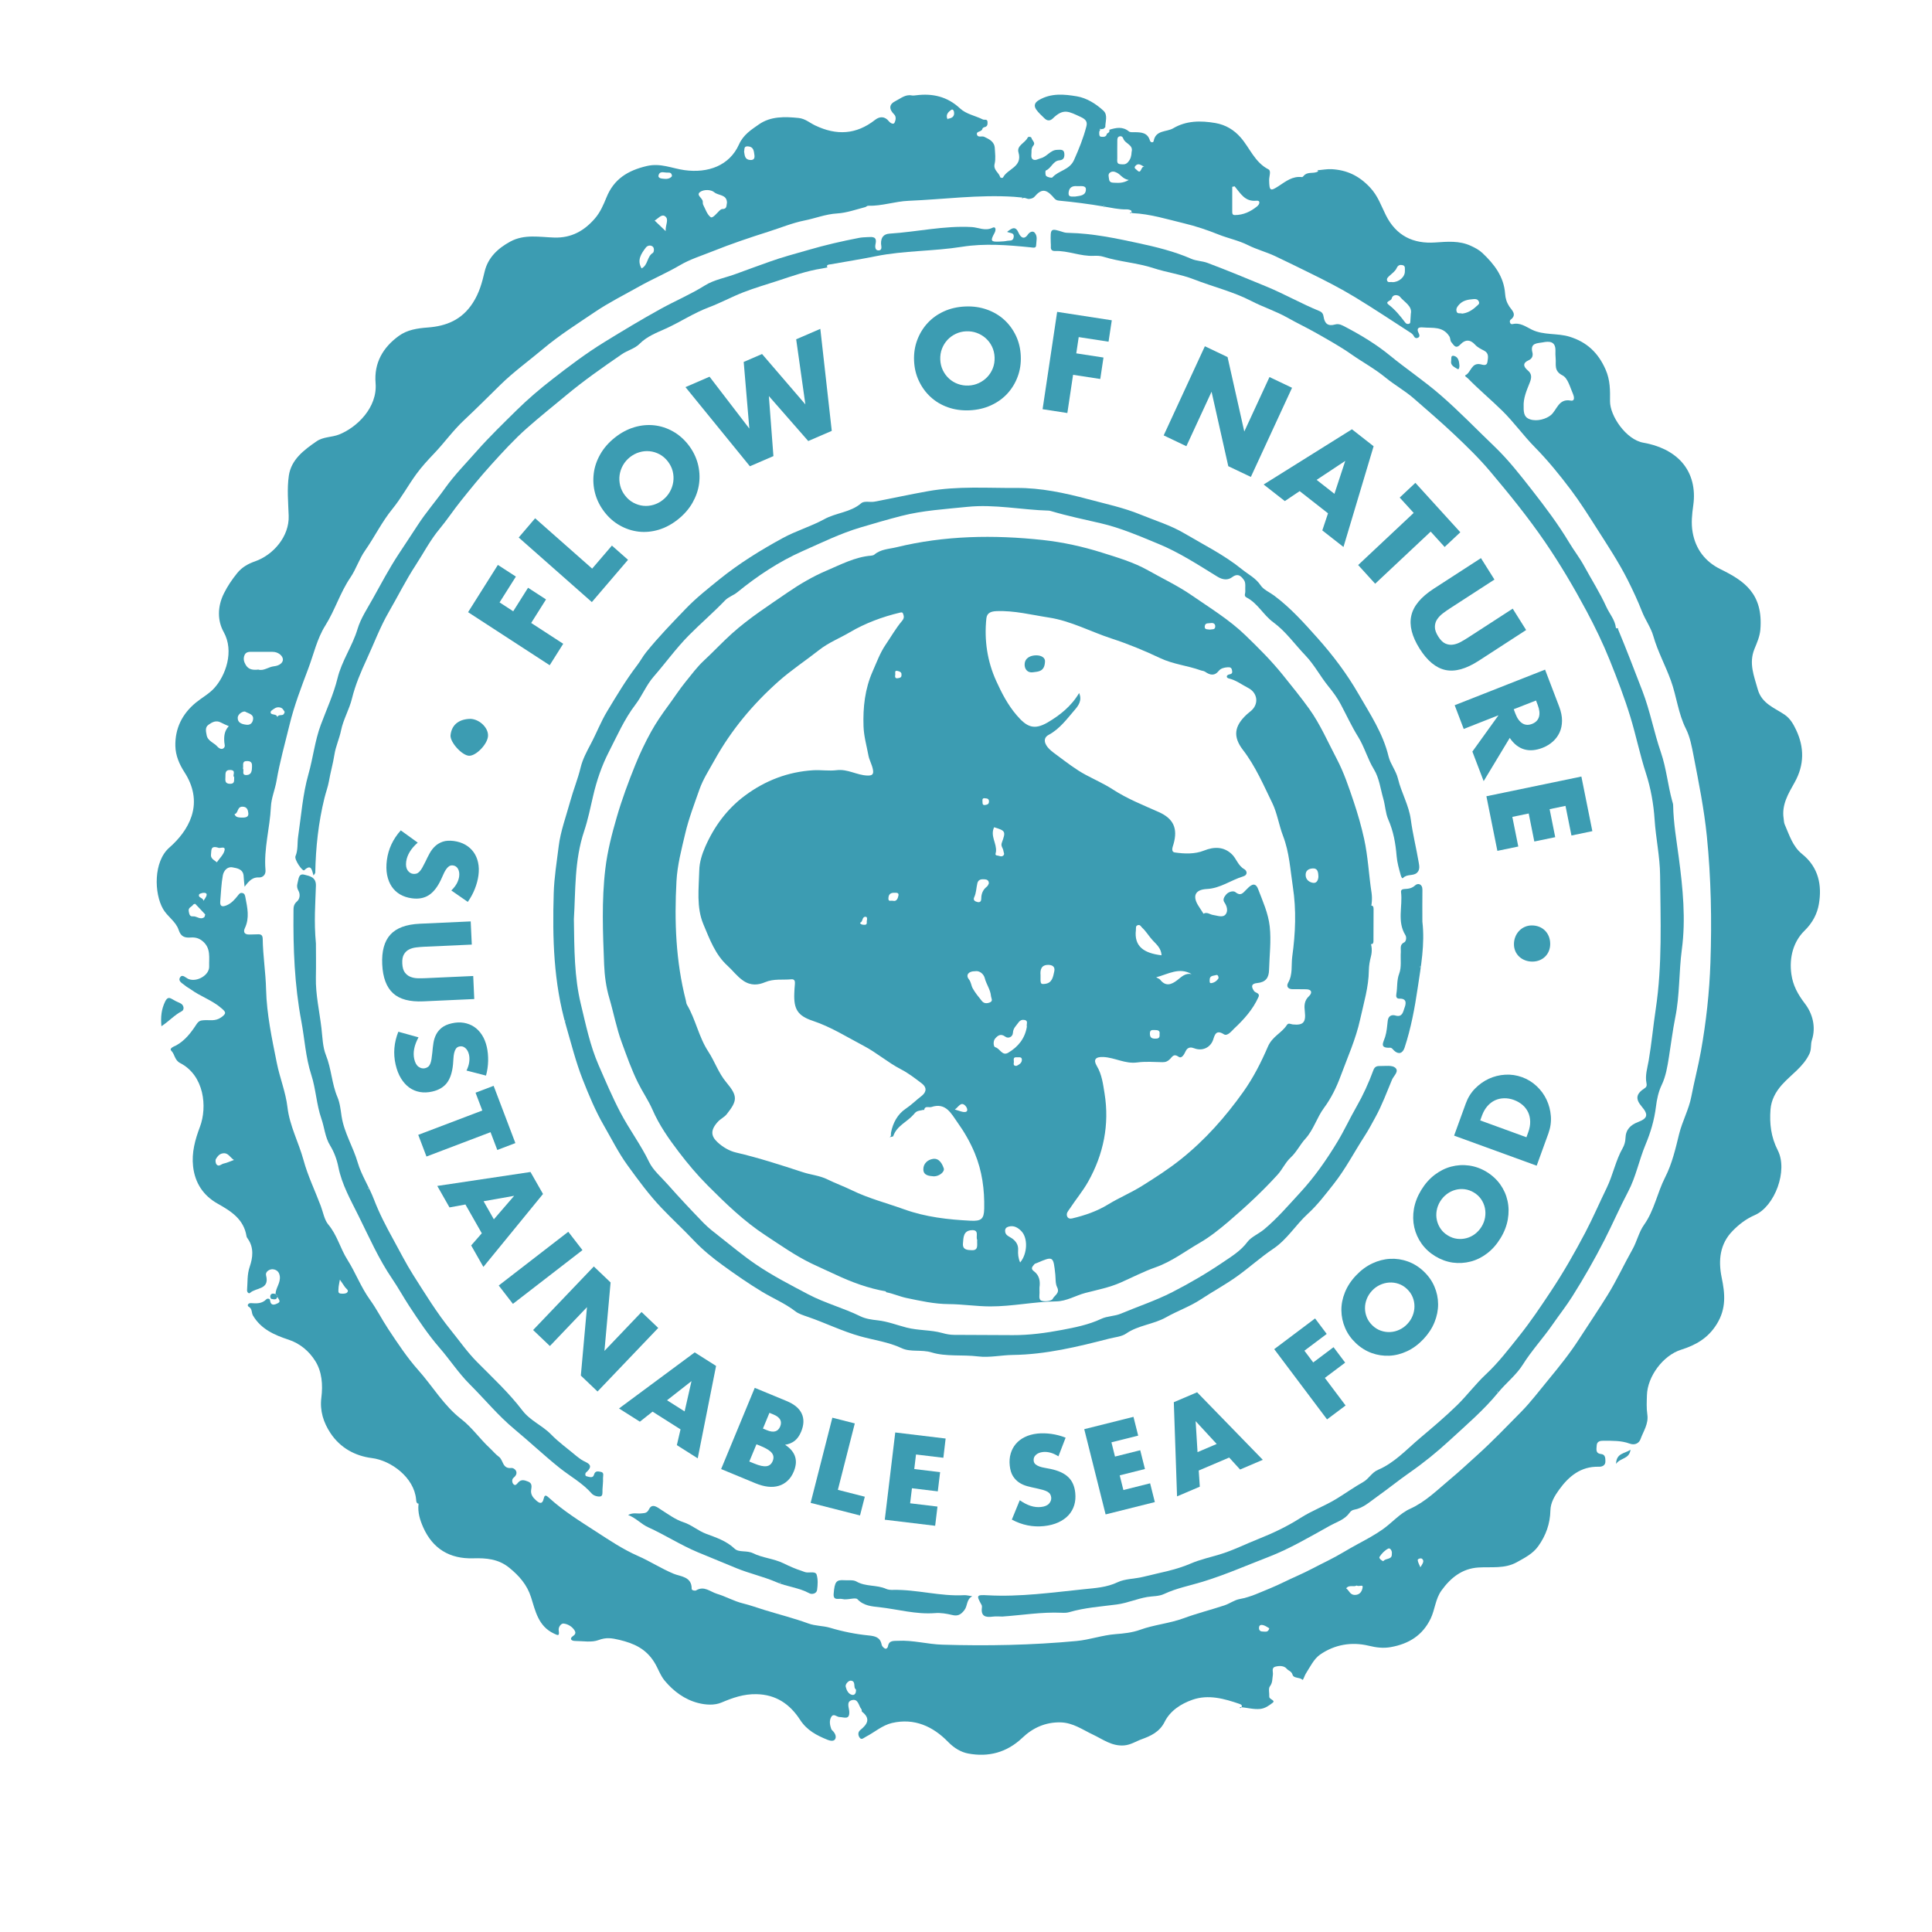
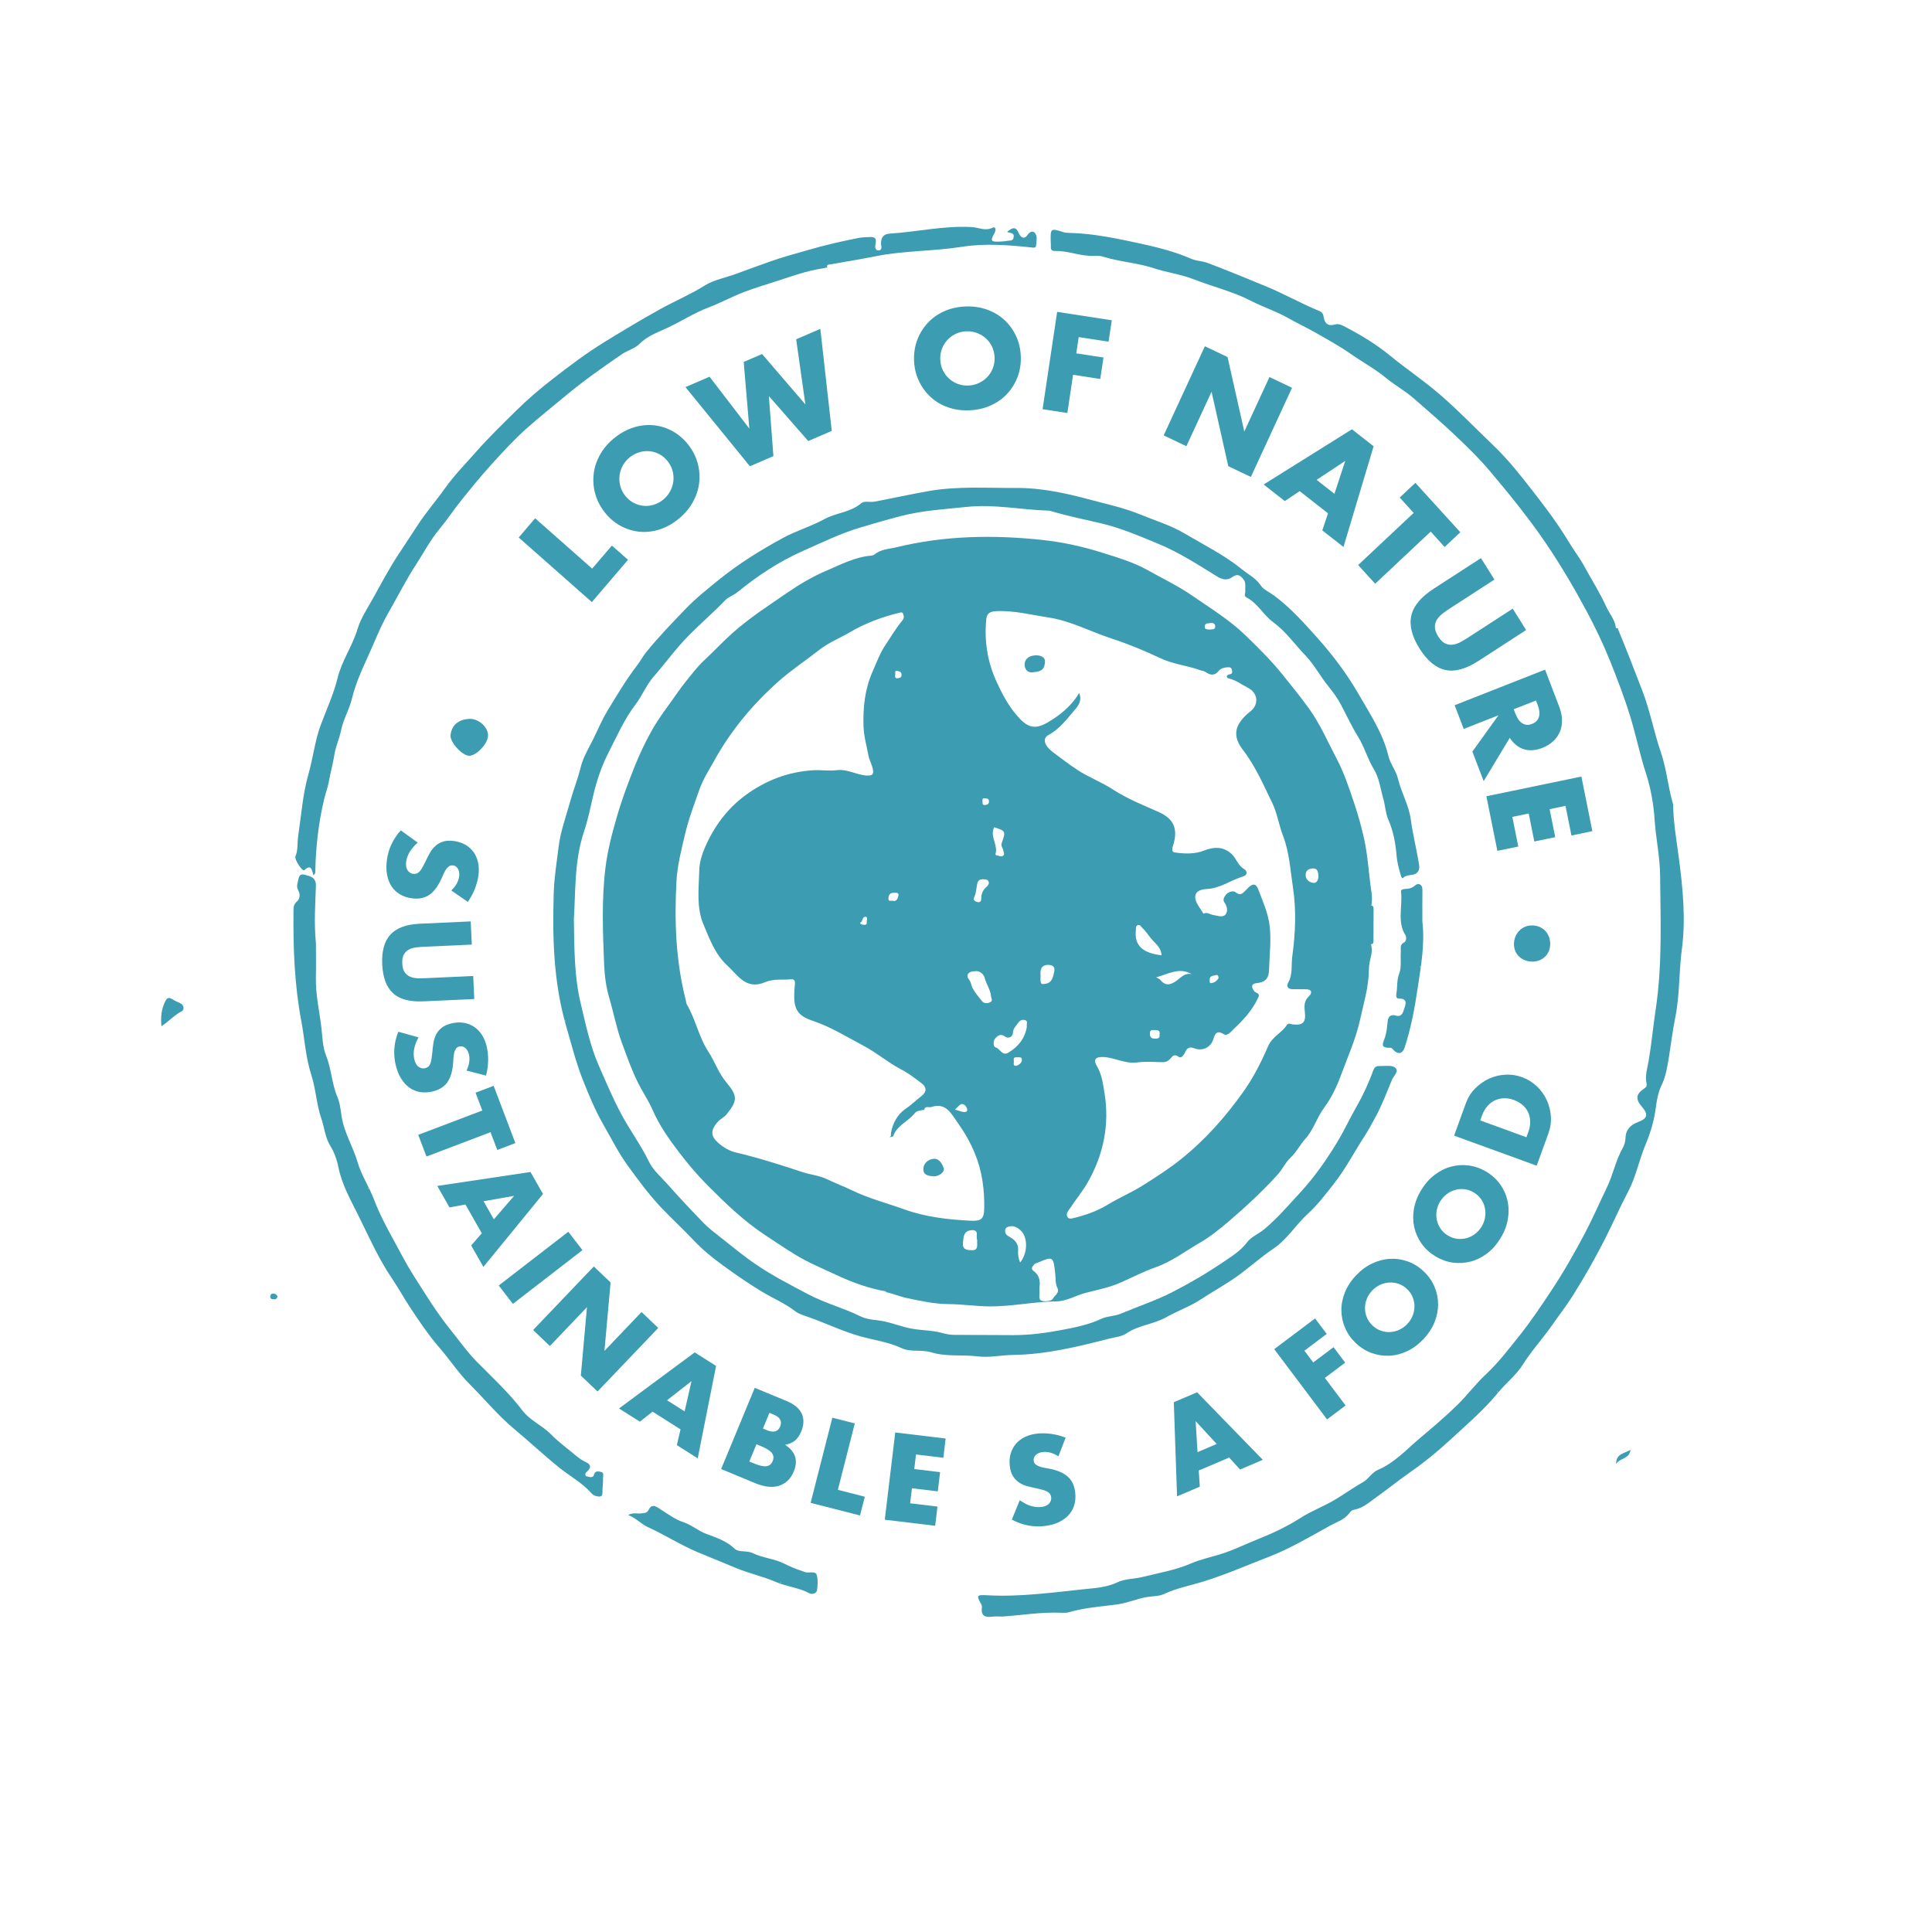
<svg xmlns="http://www.w3.org/2000/svg" version="1.1" id="Capa_1" x="0px" y="0px" viewBox="0 0 500 500" style="enable-background:new 0 0 500 500;" xml:space="preserve">
  <style type="text/css">
	.st0{fill:#3C9CB2;}
	.st1{fill:#FFFFFF;}
</style>
  <g>
    <g id="RsBRIL.tif_1_">
      <g>
-         <path class="st0" d="M71.31,334.9c0.03-1.61,1.34-2.86,1.1-4.65c-0.19-1.35-1.13-1.72-1.87-1.77c-0.63-0.04-1.95,0.51-1.67,1.64     c0.94,3.69-2.66,3.09-4.13,4.46c-0.39,0.36-0.84-0.21-0.8-0.7c0.17-2.03-0.02-4.01,0.7-6.1c0.76-2.2,1.12-4.82-0.44-7.09     c-0.16-0.23-0.36-0.48-0.4-0.75c-0.71-4.42-3.98-6.47-7.5-8.45c-3.69-2.08-5.85-5.35-6.33-9.62c-0.4-3.6,0.51-6.89,1.79-10.29     c1.91-5.11,1.12-13.22-5.13-16.46c-1.48-0.77-1.35-2.22-2.29-3.18c-0.67-0.68,0.86-1.18,1.22-1.37c2.33-1.28,3.89-3.34,5.24-5.41     c0.63-0.97,1.07-1.07,1.96-1.13c1.49-0.11,2.94,0.35,4.47-0.73c1.5-1.06,1.18-1.41,0.1-2.35c-2.41-2.11-5.51-3.08-8.05-4.96     c-0.41-0.3-0.9-0.51-1.28-0.85c-0.68-0.61-2.04-1.14-1.4-2.19c0.59-0.96,1.46,0.13,2.21,0.43c2.14,0.85,5.4-1,5.32-3.27     c-0.08-2.22,0.52-4.72-1.71-6.55c-1-0.82-1.98-1.01-3.08-0.93c-1.6,0.11-2.54-0.24-3.12-2c-0.71-2.15-2.89-3.41-4.02-5.38     c-2.33-4.05-2.52-12.26,1.62-15.89c2.5-2.19,4.72-4.94,5.76-8.16c1.28-3.95,0.44-7.82-1.83-11.33c-1.35-2.09-2.32-4.35-2.37-6.82     c-0.09-4.55,1.77-8.3,5.29-11.2c1.56-1.28,3.41-2.27,4.75-3.74c2.97-3.25,5.26-9.56,2.46-14.56c-1.59-2.85-1.68-6.48,0.08-10     c0.98-1.96,2.09-3.57,3.43-5.24c1.29-1.6,2.99-2.47,4.63-3.04c4.68-1.64,8.88-6.42,8.69-11.79c-0.12-3.46-0.46-6.99,0.04-10.38     c0.61-4.16,3.88-6.62,7.18-8.89c1.78-1.22,3.91-1,5.83-1.76c4.56-1.8,9.97-6.96,9.44-13.31c-0.43-5.19,1.88-9.2,5.99-12.19     c2.22-1.62,4.82-1.99,7.57-2.2c4.72-0.36,8.76-1.95,11.6-6.35c1.68-2.6,2.39-5.23,3.06-8.1c0.85-3.62,3.42-6.03,6.64-7.78     c3.67-1.99,7.61-1.15,11.44-1.04c4.42,0.12,7.72-1.77,10.46-4.94c1.37-1.58,2.21-3.52,2.99-5.44c1.92-4.76,5.5-6.97,10.42-8.13     c3.58-0.85,6.57,0.62,9.78,1.06c6.11,0.84,11.64-1.17,14.1-6.65c1.13-2.54,3.22-3.84,5.17-5.2c3.02-2.1,6.63-2.02,10.25-1.65     c1.74,0.18,2.91,1.28,4.29,1.93c5.55,2.65,10.63,2.39,15.51-1.44c1.2-0.94,2.51-0.96,3.57,0.36c0.43,0.53,1.22,0.91,1.47,0.36     c0.25-0.53,0.54-1.49-0.11-2.14c-1.36-1.36-1.39-2.6,0.39-3.47c1.27-0.62,2.49-1.75,4.14-1.44c0.36,0.07,0.76,0.02,1.13-0.03     c4.29-0.55,8.11,0.32,11.38,3.38c1.62,1.52,3.95,1.88,5.91,2.87c0.41,0.21,1.18-0.21,1.22,0.65c0.03,0.6,0.01,1.19-0.8,1.35     c-0.2,0.04-0.49,0.24-0.52,0.4c-0.15,0.86-1.57,0.6-1.43,1.41c0.18,1.02,1.27,0.39,1.89,0.68c1.3,0.62,2.65,1.24,2.74,2.94     c0.07,1.35,0.27,2.77-0.04,4.04c-0.4,1.63,1.07,2.23,1.42,3.41c0.08,0.28,0.65,0.35,0.77,0.11c1.15-2.25,5.09-2.68,3.98-6.47     c-0.52-1.78,1.75-2.43,2.39-3.84c0.13-0.28,0.89-0.22,0.97,0.1c0.16,0.67,1.12,1.25,0.49,1.98c-0.46,0.54-0.49,1.1-0.48,1.67     c0,0.65-0.24,1.52,0.36,1.9c0.64,0.41,1.36-0.12,2.07-0.3c1.6-0.41,2.46-2.12,4.18-2.16c0.81-0.02,1.81-0.24,1.89,0.98     c0.05,0.81-0.06,1.64-1.27,1.73c-1.66,0.13-2.1,2.06-3.52,2.64c-0.16,0.06-0.17,1.2,0.1,1.42c0.39,0.33,1.42,0.57,1.61,0.35     c1.6-1.8,4.42-1.89,5.58-4.48c1.27-2.84,2.43-5.7,3.2-8.7c0.3-1.15-0.07-1.81-1.44-2.44c-3.13-1.44-4.46-2.34-7.24,0.37     c-0.7,0.68-1.46,0.67-2.16-0.03c-0.74-0.74-1.56-1.43-2.14-2.28c-0.63-0.93-0.48-1.74,0.67-2.42c3.15-1.89,6.62-1.54,9.86-0.99     c2.5,0.42,4.92,1.91,6.86,3.71c1.22,1.14,0.47,2.83,0.49,4.28c-0.16,0.15-0.33,0.3-0.49,0.44c-0.87-0.03-1.13,0.46-1.08,1.23     c0.02,0.36,0.04,0.76,0.51,0.8c0.66,0.06,1.33,0.07,1.48-0.81c0.41-0.2,0.78-0.43,0.61-1c1.75-0.53,3.45-0.91,5.08,0.43     c0.33,0.28,1,0.19,1.51,0.2c1.69,0.02,3.32,0.1,3.92,2.14c0.18,0.6,0.89,0.6,0.97,0.16c0.52-2.92,3.35-2.3,5.06-3.31     c3.37-1.99,7.1-2.02,10.93-1.36c2.69,0.47,4.83,1.8,6.52,3.73c2.4,2.74,3.65,6.44,7.21,8.26c0.76,0.39,0.15,1.84,0.17,2.8     c0.06,2.75,0.26,2.96,2.46,1.52c1.88-1.23,3.59-2.62,6.04-2.32c0.22,0.03,0.49-0.44,0.77-0.64c1.02-0.75,2.38-0.19,3.43-0.85     c-0.07-0.09-0.13-0.18-0.2-0.27c1.23-0.1,2.46-0.35,3.68-0.29c3.91,0.22,7.03,1.66,9.89,4.69c2.09,2.21,2.9,4.74,4.13,7.2     c2.65,5.33,7.07,7.48,12.8,7.08c3.13-0.22,6.22-0.5,9.16,0.85c1.08,0.49,2.19,1.07,3.04,1.88c3.05,2.88,5.56,6.11,5.87,10.55     c0.08,1.19,0.4,2.25,1.1,3.31c0.61,0.92,2.1,2.09,0.29,3.43c-0.32,0.23-0.19,1.27,0.52,1.11c2-0.47,3.42,0.66,5.02,1.44     c3.07,1.49,6.56,0.84,9.75,1.82c4.47,1.38,7.41,4.14,9.32,8.49c1.22,2.75,1.18,5.45,1.15,8.21c-0.03,3.75,4.14,9.97,8.67,10.74     c3.76,0.65,7.41,2.22,9.9,5.01c2.67,3,3.56,7.01,2.98,11.13c-0.33,2.33-0.58,4.69-0.18,6.98c0.76,4.39,3.22,7.65,7.26,9.63     c6.06,2.97,11.03,6.29,10.28,15.59c-0.15,1.82-0.9,3.47-1.55,5.07c-1.48,3.71-0.09,6.92,0.86,10.37c1.03,3.74,4.31,4.8,6.94,6.58     c1.55,1.05,2.35,2.61,3,3.96c2.12,4.48,2.17,9.04-0.39,13.6c-1.59,2.83-3.39,5.76-2.84,9.31c0.08,0.52,0.07,1.08,0.27,1.54     c1.2,2.74,2.06,5.71,4.52,7.68c4.26,3.42,5.18,8.1,4.32,13c-0.42,2.41-1.58,4.76-3.71,6.84c-2.89,2.82-4,6.96-3.4,11.24     c0.4,2.92,1.68,5.24,3.54,7.67c1.89,2.47,2.9,5.94,1.77,9.4c-0.36,1.11-0.07,2.29-0.6,3.46c-1.58,3.47-4.78,5.43-7.18,8.13     c-1.64,1.85-2.74,3.94-2.93,6.37c-0.27,3.66,0.1,7.07,1.89,10.58c2.66,5.21-0.76,14.49-5.96,16.75c-2.3,1-4.1,2.42-5.71,4.06     c-3.33,3.38-3.78,7.63-2.85,12.13c0.86,4.13,1.22,8-1.28,12.02c-2.3,3.7-5.45,5.43-9.26,6.64c-4.61,1.46-8.67,6.87-8.81,11.76     c-0.05,1.66-0.14,3.34,0.1,4.97c0.37,2.44-1.02,4.34-1.76,6.4c-0.32,0.9-1.32,1.72-2.86,1.14c-2.12-0.79-4.44-0.71-6.7-0.73     c-0.9-0.01-1.73,0.17-1.78,1.24c-0.04,0.89-0.39,2.04,1.14,2.2c1.16,0.12,1.09,1.17,1.11,1.9c0.03,1.01-0.79,1.42-1.7,1.39     c-4.67-0.13-7.79,2.49-10.29,5.96c-1.12,1.55-2.19,3.3-2.24,5.33c-0.07,3.45-1.17,6.52-3.16,9.29c-1.4,1.95-3.48,2.99-5.51,4.12     c-3.17,1.77-6.63,1.16-10,1.38c-4.18,0.28-7.14,2.65-9.52,5.95c-1.58,2.19-1.67,4.9-2.79,7.25c-2.11,4.39-5.67,6.56-10.32,7.4     c-1.97,0.35-3.75,0.12-5.7-0.35c-4.46-1.08-8.86-0.31-12.61,2.29c-1.61,1.12-2.59,3.2-3.7,4.94c-0.32,0.51-0.68,1.73-0.84,1.58     c-0.78-0.74-2.29-0.3-2.59-1.33c-0.26-0.9-1.04-0.99-1.5-1.53c-0.69-0.82-1.93-0.8-2.93-0.54c-1.13,0.3-0.53,1.39-0.66,2.14     c-0.17,1.01-0.03,1.99-0.77,2.96c-0.44,0.58-0.1,1.74-0.16,2.64c-0.05,0.78,1.76,0.94,0.85,1.63c-0.88,0.67-1.9,1.43-3.17,1.57     c-1.78,0.18-3.48-0.36-5.23-0.46c-0.02,0-0.05,0.13-0.07,0.21c0.05,0.01,0.1,0.02,0.15,0.01c0.07-0.01,0.18-0.02,0.21-0.06     c0.31-0.49,0.19-0.78-0.38-0.98c-4-1.38-8.11-2.54-12.25-1.09c-2.97,1.04-5.77,2.85-7.2,5.74c-1.3,2.62-3.68,3.66-5.92,4.47     c-1.46,0.52-2.82,1.46-4.54,1.6c-3.19,0.25-5.49-1.57-8.07-2.79c-2.72-1.28-5.19-3.11-8.43-3.17c-3.9-0.08-7.16,1.43-9.85,3.99     c-4.03,3.83-8.78,5.05-14.01,4.07c-1.83-0.34-3.62-1.38-5.18-2.98c-3.9-4.02-8.75-6.28-14.55-4.92     c-2.52,0.59-4.51,2.41-6.79,3.58c-0.5,0.26-1.06,0.87-1.53,0.27c-0.46-0.59-0.59-1.45,0.12-2.03c1.79-1.45,2.78-2.91,0.45-4.74     c-0.13-0.1-0.03-0.49-0.15-0.63c-0.76-0.89-0.78-2.82-2.49-2.36c-1.47,0.39-0.74,1.91-0.67,2.87c0.17,2.37-1.35,1.51-2.5,1.5     c-0.74,0-1.57-1.11-2.19,0.03c-0.52,0.96-0.33,2.04,0.03,3.05c0.09,0.26,0.38,0.46,0.57,0.69c0.52,0.61,0.81,1.43,0.39,2.02     c-0.4,0.57-1.36,0.32-1.91,0.1c-2.79-1.12-5.35-2.45-7.11-5.17c-2.61-4.03-6.19-6.55-11.33-6.64c-3.29-0.06-6.1,0.93-9.03,2.17     c-1.83,0.77-4.09,0.61-6.04,0.11c-3.49-0.9-6.34-3.02-8.64-5.77c-1.15-1.38-1.7-3.17-2.66-4.72c-2.15-3.5-5.21-4.92-9.06-5.84     c-1.99-0.47-3.42-0.7-5.41,0.05c-1.79,0.67-4.02,0.24-6.05,0.23c-1.09-0.01-1.51-0.64-0.52-1.3c0.91-0.61,0.55-1.2,0.21-1.67     c-0.65-0.88-1.72-1.45-2.72-1.54c-0.56-0.05-1.36,0.86-1.22,1.8c0.23,1.5-0.16,1.32-1.31,0.76c-3.97-1.91-4.71-5.77-5.85-9.36     c-1.02-3.22-3.06-5.55-5.65-7.65c-2.81-2.28-5.97-2.53-9.33-2.43c-6.07,0.18-10.47-2.48-12.93-8.02     c-0.82-1.85-1.46-3.88-1.21-6.01c0.03-0.3,0.08-0.59,0.48-0.6c-0.02,0.06-0.02,0.12-0.05,0.17c-0.27,0.38-0.62,0.43-0.88,0.05     c-0.15-0.22-0.15-0.57-0.18-0.86c-0.52-5.66-6.48-10.04-11.42-10.67c-4.33-0.54-8.18-2.61-10.73-6.45     c-1.84-2.77-2.79-5.81-2.37-9.16c0.42-3.35,0.17-6.74-1.58-9.52c-1.55-2.48-3.89-4.52-6.9-5.51c-3.64-1.2-7.1-2.69-9.21-6.24     c-0.44-0.73-0.12-1.75-1.13-2.31c-0.45-0.25-0.18-0.96,0.62-0.91c1.42,0.1,2.83,0.18,3.97-1c0.23-0.24,0.89-0.22,0.94,0.21     c0.18,1.64,1.25,1.21,2.04,0.8c1.08-0.56-0.23-1.22-0.11-1.86C71.65,335.24,71.48,335.07,71.31,334.9z M63.3,229.49     c-0.12-1.33-0.22-1.99-0.24-2.66c-0.07-1.89-1.63-2.13-2.9-2.36c-1.38-0.25-2.28,0.94-2.49,2.07c-0.41,2.21-0.47,4.48-0.67,6.72     c-0.13,1.42,0.6,1.47,1.64,1.04c1.28-0.53,2.15-1.55,2.97-2.59c0.31-0.39,0.53-0.69,1.05-0.61c0.66,0.1,0.75,0.61,0.85,1.15     c0.51,2.65,1.12,5.28-0.13,7.93c-0.51,1.07-0.07,1.72,1.2,1.67c0.68-0.03,1.36-0.01,2.03-0.05c0.89-0.06,1.37,0.15,1.38,1.21     c0.06,4.36,0.77,8.67,0.87,13.04c0.16,6.44,1.52,12.76,2.78,19.05c0.77,3.84,2.3,7.56,2.75,11.42c0.57,4.87,2.9,9.1,4.16,13.71     c1.09,4.03,2.96,7.88,4.45,11.83c0.62,1.63,0.93,3.61,1.95,4.83c2.31,2.74,3.1,6.19,4.96,9.13c2.11,3.33,3.49,7.1,5.85,10.37     c1.74,2.41,3.08,5.1,4.74,7.6c2.43,3.67,4.92,7.43,7.76,10.61c3.73,4.18,6.57,9.15,11.12,12.67c2.75,2.12,4.81,5.12,7.38,7.5     c0.8,0.75,1.53,1.65,2.35,2.24c1.18,0.83,0.86,3.18,3.24,2.9c0.73-0.09,2.22,1.18,0.56,2.53c-0.46,0.37-0.45,1.2-0.04,1.65     c0.54,0.59,0.94-0.11,1.25-0.44c0.81-0.88,1.64-0.57,2.55-0.22c1.08,0.41,0.92,1.31,0.8,2.06c-0.21,1.24,0.45,2.07,1.21,2.75     c0.68,0.62,1.64,1.39,2.04-0.43c0.24-1.06,0.62-0.87,1.41-0.14c3.69,3.37,7.98,6.02,12.12,8.7c3.47,2.25,7,4.62,10.88,6.32     c3.14,1.38,6.02,3.27,9.22,4.6c1.71,0.72,4.71,0.69,4.65,3.9c-0.01,0.39,0.85,0.58,1.16,0.39c2.1-1.25,3.61,0.36,5.4,0.9     c2.29,0.69,4.4,1.91,6.65,2.46c1.92,0.47,3.81,1.16,5.66,1.73c3.77,1.16,7.62,2.13,11.32,3.48c1.85,0.68,3.79,0.57,5.6,1.11     c3.27,0.98,6.6,1.65,9.98,1.99c1.7,0.17,3.03,0.45,3.4,2.39c0.07,0.38,0.47,0.8,0.83,0.99c0.37,0.2,0.75-0.19,0.8-0.54     c0.26-1.63,1.48-1.39,2.6-1.45c3.87-0.21,7.63,0.89,11.46,1c11.6,0.35,23.18,0.13,34.75-0.95c3.43-0.32,6.66-1.52,10.13-1.78     c2.02-0.15,4.3-0.39,6.31-1.12c3.67-1.33,7.58-1.63,11.28-2.99c3.43-1.27,7.04-2.17,10.54-3.33c1.4-0.46,2.55-1.39,4.01-1.65     c2.76-0.49,5.29-1.74,7.86-2.78c2.35-0.96,4.6-2.16,6.93-3.18c2.75-1.21,5.4-2.69,8.09-4.01c2.63-1.29,5.08-2.89,7.65-4.26     c2.16-1.16,4.36-2.35,6.38-3.76c2.44-1.71,4.49-4.16,7.13-5.35c4.04-1.82,7.1-4.93,10.32-7.61c2.33-1.94,4.74-4.18,7.03-6.25     c3.96-3.57,7.63-7.41,11.35-11.18c2.56-2.59,4.76-5.54,7.09-8.35c2.83-3.43,5.62-6.9,8.03-10.65c2.43-3.77,4.95-7.47,7.31-11.29     c2.37-3.83,4.22-7.89,6.42-11.79c1.15-2.03,1.69-4.53,2.98-6.34c2.7-3.79,3.44-8.33,5.49-12.34c1.79-3.5,2.68-7.37,3.62-11.21     c0.81-3.28,2.52-6.36,3.15-9.66c0.75-3.93,1.78-7.8,2.48-11.71c1.36-7.58,2.21-15.28,2.47-23c0.37-10.91,0.17-21.79-0.93-32.7     c-0.71-7.04-2.1-13.89-3.43-20.79c-0.46-2.39-0.94-4.93-1.96-6.95c-2.03-4-2.42-8.4-3.91-12.51c-1.4-3.88-3.4-7.52-4.54-11.5     c-0.65-2.27-2.08-4.2-2.93-6.36c-1.09-2.79-2.37-5.52-3.69-8.15c-2.39-4.74-5.36-9.2-8.22-13.69c-2.09-3.28-4.19-6.6-6.51-9.68     c-2.89-3.84-5.95-7.61-9.36-11.07c-2.94-2.99-5.4-6.45-8.39-9.39c-2.89-2.84-6.01-5.44-8.85-8.34c-0.29-0.29-1.03-0.7-0.69-0.86     c1.47-0.72,1.52-3.31,3.89-2.84c0.55,0.11,1.65,0.59,1.81-0.62c0.14-1.04,0.47-2.21-0.86-2.9c-0.83-0.43-1.73-0.87-2.34-1.55     c-1.29-1.44-2.63-1.3-3.74-0.11c-1.29,1.38-1.75,0.22-2.39-0.52c-0.37-0.42-0.19-1.01-0.56-1.57c-1.71-2.63-4.35-2.04-6.76-2.26     c-1.15-0.11-1.82,0.18-1.13,1.52c0.19,0.36,0.35,0.91-0.22,1.15c-0.46,0.2-0.83,0.05-1.08-0.47c-0.15-0.31-0.45-0.59-0.75-0.79     c-4.79-3.09-9.53-6.25-14.39-9.21c-3.85-2.34-7.87-4.39-11.93-6.38c-2.92-1.43-5.83-2.88-8.77-4.26     c-2.28-1.08-4.78-1.72-7.03-2.85c-2.47-1.24-5.16-1.76-7.7-2.78c-2.86-1.15-5.82-2.14-8.82-2.86c-4.41-1.06-8.77-2.44-13.36-2.65     c-0.24-0.01-0.49-0.42-0.72,0.02c0.09,0,0.23,0.03,0.27-0.01c0.22-0.25,0.27-0.59-0.03-0.75c-0.32-0.16-0.72-0.24-1.08-0.23     c-2.04,0.04-4-0.43-5.99-0.76c-3.82-0.65-7.68-1.15-11.54-1.51c-0.95-0.09-1.24-0.7-1.66-1.15c-1.74-1.87-2.89-1.89-4.61,0.1     c-0.38,0.45-0.88,0.54-1.4,0.61c-0.64,0.08-1.26-0.61-1.92-0.05c0.05-0.1,0.11-0.2,0.16-0.3c-0.73-0.07-1.46-0.15-2.19-0.2     c-9.13-0.59-18.19,0.66-27.29,1.04c-3.5,0.14-6.9,1.39-10.46,1.28c-0.24-0.01-0.48,0.28-0.74,0.35c-2.41,0.64-4.91,1.5-7.26,1.64     c-2.99,0.17-5.68,1.28-8.49,1.83c-3.07,0.61-6.16,1.89-9.22,2.86c-4.92,1.56-9.79,3.2-14.57,5.12c-2.82,1.13-5.82,2.06-8.38,3.57     c-3.47,2.04-7.18,3.6-10.68,5.57c-3.8,2.14-7.77,4.12-11.36,6.55c-4.53,3.06-9.19,6-13.41,9.55c-3.68,3.09-7.59,5.91-11.03,9.28     c-3.13,3.07-6.22,6.17-9.42,9.17c-2.84,2.65-5.08,5.82-7.75,8.62c-1.62,1.7-3.23,3.44-4.61,5.34c-2.14,2.93-3.88,6.18-6.17,8.99     c-2.76,3.38-4.63,7.28-7.11,10.82c-1.51,2.16-2.31,4.8-3.77,6.94c-2.66,3.91-3.99,8.44-6.49,12.42     c-2.15,3.41-3.02,7.47-4.44,11.22c-1.77,4.71-3.61,9.47-4.81,14.41c-1.18,4.84-2.54,9.65-3.38,14.55     c-0.39,2.29-1.36,4.48-1.46,6.74c-0.25,5.48-1.88,10.84-1.4,16.38c0.11,1.25-0.75,1.95-1.67,1.91     C65.43,226.98,64.51,227.86,63.3,229.49z M394.32,105.24c-0.05,1.99,0.37,2.84,1.61,3.27c1.94,0.67,4.33-0.15,5.43-1.08     c1.6-1.34,1.98-4.34,5.13-3.76c1.24,0.23,0.82-1.2,0.62-1.66c-0.76-1.73-1.34-4.15-2.72-4.85c-2.32-1.17-1.62-2.82-1.79-4.43     c-0.07-0.67-0.06-1.36-0.05-2.03c0.03-2.42-1.64-2.42-3.25-2.1c-1.34,0.27-3.39,0.04-2.71,2.63c0.18,0.71,0.03,1.56-0.99,2.01     c-1.46,0.65-1.49,1.54-0.21,2.62c1.01,0.85,1.08,1.75,0.49,3.21C395.12,100.99,394.2,103.03,394.32,105.24z M66.86,173.29     c1.38,0.43,2.65-0.72,4.07-0.86c1.4-0.14,2.41-0.96,2.28-1.89c-0.14-0.95-1.31-1.84-2.63-1.84c-1.81-0.01-3.62,0-5.43-0.01     c-0.78-0.01-1.53,0.03-1.88,0.89c-0.36,0.89-0.15,1.7,0.33,2.51C64.33,173.3,65.42,173.44,66.86,173.29z M188.14,52.45     c-0.04-2.19-2.23-1.78-3.3-2.7c-0.81-0.7-2.66-0.77-3.64-0.08c-1.14,0.81,0.58,1.55,0.67,2.44c0.03,0.3-0.01,0.64,0.11,0.88     c0.59,1.13,1.01,2.52,1.94,3.21c0.49,0.37,1.55-0.97,2.26-1.67c0.2-0.2,0.5-0.43,0.75-0.43     C188.23,54.13,187.96,53.11,188.14,52.45z M59.21,187.93c-0.71-0.32-1.4-0.59-2.04-0.94c-1.25-0.68-2.3-0.08-3.23,0.59     c-0.94,0.67-0.62,1.77-0.46,2.68c0.28,1.56,1.96,1.96,2.86,3.04c0.13,0.16,0.93,0.86,1.54,0.32c0.48-0.41,0.23-0.95,0.18-1.47     C57.93,190.63,58.04,189.16,59.21,187.93z M319.52,48.22c-0.21,0.04-0.42,0.09-0.62,0.13c0,2.13,0,4.26,0,6.4     c0,0.48,0.04,0.91,0.67,0.91c2.21-0.01,4.09-0.89,5.77-2.26c0.72-0.58,0.9-1.58-0.18-1.46     C322.16,52.26,321.04,50.02,319.52,48.22z M365.12,81.19c0.43-2-1.68-2.98-2.84-4.41c-0.35-0.43-1.8-0.8-2.13,0.51     c-0.16,0.64-1.87,0.73-0.75,1.58c1.69,1.3,2.98,2.9,4.24,4.56c0.28,0.37,0.53,0.46,0.92,0.39c0.51-0.1,0.41-0.54,0.45-0.88     C365.05,82.49,365.06,82.04,365.12,81.19z M292.86,39.32c0.51-1.88-1.68-2.1-2.13-3.41c-0.18-0.51-0.53-0.76-1.02-0.61     c-0.52,0.15-0.55,0.64-0.55,1.11c0,1.5-0.04,3.01-0.01,4.51c0.01,0.62-0.23,1.51,0.77,1.57c0.67,0.04,1.35,0.22,2.01-0.54     C292.65,41.13,292.81,40.31,292.86,39.32z M360.32,73.02c1.71,0.04,3.34-1.36,3.26-2.9c-0.03-0.51,0.21-1.33-0.59-1.5     c-0.64-0.14-1.18-0.05-1.55,0.79c-0.34,0.76-1.14,1.32-1.79,1.92c-0.39,0.36-0.86,0.73-0.67,1.27     C359.19,73.27,359.88,72.88,360.32,73.02z M378.41,81.16c1.44-0.16,2.64-0.9,3.73-1.93c0.4-0.37,0.89-0.59,0.55-1.25     c-0.29-0.57-0.79-0.62-1.35-0.57c-1.5,0.12-2.87,0.32-3.95,1.68c-0.45,0.57-0.59,0.96-0.42,1.53     C377.19,81.33,377.87,80.95,378.41,81.16z M166.04,69.46c1.7-0.85,1.37-3.07,2.92-4.01c0.29-0.18,0.45-1.25-0.05-1.64     c-0.55-0.43-1.32-0.32-1.79,0.29C165.9,65.7,164.81,67.35,166.04,69.46z M53.11,236.66c-0.84-0.9-1.69-1.83-2.57-2.73     c-0.06-0.06-0.49,0.08-0.57,0.22c-0.33,0.58-1.31,0.65-1.12,1.7c0.14,0.76,0.24,1.38,1.09,1.3c1-0.09,1.91,1.01,2.92,0.21     C53,237.25,53.01,236.96,53.11,236.66z M60.55,300.2c-1.06-0.66-1.46-1.94-2.9-1.71c-0.91,0.14-1.39,0.81-1.77,1.46     c-0.2,0.34-0.09,1.13,0.19,1.44c0.59,0.65,1.21-0.14,1.81-0.26C58.73,300.95,59.52,300.57,60.55,300.2z M63.67,187.55     c1.15,0.19,1.72-0.51,1.83-1.43c0.17-1.32-1.28-1.48-2-1.93c-0.41-0.26-1.94,0.46-1.98,1.57     C61.49,187.06,62.59,187.41,63.67,187.55z M62.33,211.59c1.04,0.03,2.05-0.01,1.94-1.1c-0.08-0.7-0.23-1.77-1.59-1.72     c-1.38,0.05-0.95,1.7-1.99,1.93C61.01,211.59,61.8,211.52,62.33,211.59z M221.52,437.22c-0.81-0.41,0.12-2.14-1.32-2.27     c-0.58-0.06-1.5,0.9-1.33,1.57c0.2,0.82,0.64,1.89,1.65,2.11C221.16,438.77,221.61,438.23,221.52,437.22z M351.1,410.33     c-0.77,0.48-1.94-0.29-2.71,0.74c0.78,0.52,0.96,1.71,2.26,1.7c1.42-0.01,1.87-1.11,2-1.98     C352.77,409.95,351.7,410.73,351.1,410.33z M56.57,219.42c-2.19-0.73-1.81,0.72-1.96,1.63c-0.19,1.17,0.84,1.52,1.51,2.11     c0.71-1.05,1.81-2.03,2.01-3.18C58.33,218.89,56.86,219.6,56.57,219.42z M278.29,50.86c1.07-0.19,2.77-0.15,2.74-1.89     c-0.02-1.1-1.49-0.73-2.36-0.8c-1.21-0.1-2.02,0.41-2.12,1.71C276.45,51.1,277.35,50.84,278.29,50.86z M172.27,59.81     c-0.09-1.64,0.95-3.03-0.15-3.84c-0.9-0.66-1.8,0.6-2.7,1.11C170.25,57.88,171.07,58.66,172.27,59.81z M192.57,39.24     c0.17,0.99,0.16,2.1,1.64,2.17c1.01,0.05,1.13-0.61,1.03-1.31c-0.15-1-0.18-2.12-1.66-2.22     C192.42,37.8,192.73,38.64,192.57,39.24z M292.13,46.58c-1.59-0.28-2.07-1.37-3.06-1.87c-0.66-0.34-1.26-0.46-1.83-0.02     c-0.56,0.43-0.28,1.08-0.22,1.66c0.08,0.8,0.63,0.93,1.25,0.94C289.36,47.31,290.48,47.51,292.13,46.58z M73.68,184.24     c-0.34-0.47-0.48-0.99-1.22-1.15c-0.97-0.21-1.55,0.34-2.19,0.81c-0.25,0.18-0.34,0.6-0.08,0.79c0.45,0.34,1.19,0.11,1.54,0.71     c0.03,0.06,0.03,0.14,0.04,0.21c0.27-0.85,1.2-0.28,1.63-0.76C73.54,184.71,73.58,184.47,73.68,184.24z M62.88,198.91     c0.39,0.46-0.5,1.75,0.97,1.67c1.3-0.07,1.34-1.2,1.37-2.14c0.02-0.69,0.01-1.43-1.13-1.48     C62.45,196.88,63.08,198.04,62.88,198.91z M360.2,402.16c0.16-0.78-0.44-1.62-0.9-1.4c-0.91,0.45-1.73,1.29-2.28,2.16     c-0.28,0.45,0.92,1.21,1,1.09C358.61,403.2,360.31,403.71,360.2,402.16z M60.61,201.1c-0.61-0.35,0.7-1.76-0.99-1.83     c-1.42-0.06-1.25,0.92-1.28,1.79c-0.04,0.9-0.18,1.8,1.24,1.79C60.82,202.83,60.54,202,60.61,201.1z M52.51,231.07     c-0.41,0.14-1.15,0.15-1.02,0.78c0.1,0.54,1.1,0.54,1.17,1.28c0.28-0.48,0.71-0.94,0.81-1.46     C53.58,231.11,53.05,231.02,52.51,231.07z M296.13,43.17c-0.79-0.41-1.58-1.15-2.35-0.16c-0.4,0.52,0.27,0.8,0.47,1.02     C295.41,45.29,295.22,42.93,296.13,43.17z M245.31,30.74c0.92-0.15,1.79-0.47,1.59-1.76c-0.07-0.46-0.37-0.79-0.71-0.55     c-0.84,0.58-1.53,1.32-0.94,2.49C245.26,30.9,245.26,30.88,245.31,30.74z M367.6,405.61c0.48-0.84,1.14-1.58,0.44-2.19     c-0.33-0.29-1.17,0.04-1.14,0.32C366.96,404.38,367.35,404.99,367.6,405.61z M173.9,45.6c-0.03-0.82-0.48-0.98-1.06-0.93     c-0.83,0.07-1.97-0.53-2.37,0.56c-0.35,0.96,0.84,0.99,1.33,1.04C172.51,46.36,173.39,46.28,173.9,45.6z M328.49,421.4     c-0.46-0.25-0.96-0.64-1.53-0.8c-0.44-0.12-1.09-0.17-1.13,0.64c-0.04,0.82,0.46,1.02,1.13,1.01     C327.53,422.25,328.2,422.5,328.49,421.4z M87.96,331.17c-0.18,1.11-0.36,1.73-0.36,2.35c0,0.45-0.21,1.17,0.53,1.25     c0.56,0.06,1.34,0.08,1.68-0.25c0.61-0.58-0.22-0.97-0.52-1.41C88.96,332.63,88.63,332.15,87.96,331.17z M285.51,53.39     c0.04,0.07,0.1,0.17,0.15,0.26c0.05-0.05,0.14-0.11,0.14-0.14c-0.02-0.1-0.09-0.19-0.14-0.28     C285.61,53.28,285.57,53.33,285.51,53.39z M284.92,33.44c-0.06-0.06-0.11-0.11-0.16-0.16c-0.05,0.1-0.12,0.2-0.14,0.3     c-0.01,0.04,0.09,0.1,0.14,0.15C284.81,33.63,284.86,33.54,284.92,33.44z" />
        <path class="st0" d="M41.78,265.59c-0.23-2.48,0.01-4.39,0.92-6.31c0.51-1.07,0.97-1.23,1.8-0.74c0.69,0.41,1.38,0.77,2.13,1.08     c0.98,0.41,1.16,1.7,0.42,2.08C45.18,262.66,43.79,264.25,41.78,265.59z" />
        <path class="st0" d="M421.98,375.18c-0.33,2.5-2.63,2.04-3.75,3.68C418.31,376,420.49,376.23,421.98,375.18z" />
        <path class="st0" d="M71.81,335.41c-0.11,1.15-0.94,0.84-1.6,0.74c-0.13-0.02-0.32-0.51-0.27-0.73c0.18-0.8,0.79-0.67,1.37-0.53     C71.48,335.07,71.65,335.24,71.81,335.41z" />
        <path class="st0" d="M354.56,236.07c-0.53-1.15-0.32-1.55,0.17-1.67c0.6-0.14,0.75,0.34,0.75,0.82c0,2.79-0.01,5.58-0.03,8.37     c0,0.4-0.13,0.79-0.61,0.74c-0.54-0.06-0.7-0.45-0.39-0.98c0.63,1.33,0.7,2.8,0.34,4.2c-0.3,1.18-0.51,2.34-0.53,3.55     c-0.05,4.36-1.33,8.48-2.25,12.69c-1.12,5.12-3.28,9.88-5.07,14.73c-1.03,2.79-2.41,5.67-4.29,8.2c-1.85,2.49-2.7,5.67-4.81,7.98     c-1.41,1.54-2.27,3.44-3.83,4.88c-1.35,1.25-2.14,3.08-3.39,4.45c-3.92,4.31-8.18,8.26-12.62,12.06     c-2.38,2.03-4.89,4.04-7.46,5.52c-3.77,2.17-7.27,4.89-11.51,6.38c-3.06,1.07-6,2.61-9,3.93c-2.94,1.3-6.08,1.9-9.13,2.69     c-2.56,0.67-4.84,2.16-7.61,2.19c-5.69,0.07-11.29,1.31-17.02,1.3c-3.62-0.01-7.18-0.58-10.77-0.6     c-3.73-0.02-7.32-0.84-10.89-1.58c-1.73-0.36-3.45-1.14-5.25-1.49c-0.05-0.01-0.12-0.13-0.1-0.16c0.06-0.12,0.19-0.32,0.22-0.31     c0.4,0.17-0.07,0.17-0.06,0.27c-4.67-0.78-9.06-2.42-13.33-4.43c-2.02-0.95-4.07-1.84-6.08-2.81c-4.2-2.03-7.99-4.72-11.88-7.27     c-5.6-3.66-10.3-8.23-15.01-12.95c-2.72-2.73-5.21-5.7-7.46-8.66c-2.55-3.35-5.07-6.92-6.82-10.97     c-1.01-2.32-2.56-4.56-3.72-6.91c-1.68-3.38-2.92-6.93-4.22-10.47c-1.38-3.75-2.09-7.65-3.21-11.45     c-0.82-2.77-1.22-5.73-1.34-8.62c-0.33-8.28-0.68-16.57,0.31-24.84c0.54-4.54,1.68-8.98,2.95-13.34c1.33-4.6,3.01-9.11,4.8-13.55     c1.19-2.95,2.6-5.89,4.11-8.62c1.25-2.27,2.83-4.56,4.43-6.73c1.51-2.05,2.89-4.2,4.49-6.17c1.52-1.87,2.99-3.86,4.71-5.46     c2.5-2.31,4.8-4.81,7.34-7.08c4.46-3.99,9.43-7.18,14.32-10.55c3.19-2.19,6.62-4.19,10-5.63c3.69-1.56,7.46-3.59,11.66-3.92     c0.29-0.02,0.63-0.11,0.84-0.29c1.64-1.4,3.8-1.42,5.69-1.88c12.48-3.05,25.17-3.25,37.86-1.88c5.15,0.56,10.32,1.69,15.27,3.25     c4.07,1.28,8.31,2.53,11.99,4.61c3.78,2.14,7.73,3.99,11.37,6.51c4.73,3.27,9.64,6.25,13.79,10.26c3.39,3.27,6.71,6.57,9.7,10.28     c2.31,2.88,4.67,5.78,6.82,8.76c2.87,4,4.84,8.59,7.14,12.96c1.87,3.55,3.13,7.35,4.39,11.08c1.05,3.12,1.98,6.36,2.7,9.62     c1.02,4.62,1.21,9.35,1.93,14C355.16,232.51,355.07,234.01,354.56,236.07z M279.27,179.36c0.88,1.9-0.28,3.36-1.03,4.24     c-2.06,2.38-3.93,5.02-6.86,6.59c-1.51,0.81-1.14,2.35,0.17,3.65c0.68,0.67,1.48,1.23,2.2,1.76c2.34,1.74,4.69,3.57,7.22,4.92     c2.34,1.25,4.87,2.39,7.05,3.8c3.76,2.44,7.84,4.04,11.85,5.83c3.73,1.66,5.04,4.15,3.82,8.35c-0.18,0.63-0.76,1.96,0.37,2.12     c2.51,0.36,5.18,0.45,7.53-0.49c2.68-1.08,5.14-1,7.16,0.89c1.25,1.17,1.62,3,3.27,3.92c0.67,0.37,1.01,1.47-0.29,1.87     c-3.17,0.96-5.92,3.09-9.38,3.26c-3.14,0.15-3.87,1.9-2.04,4.61c0.41,0.6,0.78,1.22,1.18,1.83c0.02-0.03,0.04-0.08,0.07-0.1     c0.88-0.42,1.58,0.27,2.38,0.38c1.11,0.16,2.48,0.77,3.23-0.13c0.68-0.81,0.42-2.1-0.31-3.15c-0.48-0.69-0.05-1.41,0.48-2.03     c0.66-0.77,1.89-0.98,2.33-0.63c1.42,1.14,1.93,0.33,2.88-0.62c0.71-0.7,2.18-2.43,3.04-0.16c1.2,3.15,2.62,6.23,3.01,9.67     c0.42,3.79-0.07,7.52-0.17,11.27c-0.05,2.07-0.89,3.19-3.06,3.4c-1.24,0.12-1.81,0.64-0.82,2.07c0.35,0.5,1.61,0.49,1.14,1.55     c-1.44,3.22-3.78,5.81-6.29,8.16c-0.6,0.57-1.74,2.07-2.66,1.48c-2-1.29-2.37,0.15-2.76,1.36c-0.69,2.09-2.81,3.07-4.9,2.27     c-0.69-0.26-1.65-0.48-2.24,0.75c-0.27,0.54-0.92,2.08-1.83,1.43c-1.26-0.89-1.63,0.01-2.21,0.6c-0.56,0.57-1.14,0.83-1.96,0.81     c-2.19-0.05-4.4-0.22-6.55,0.07c-3.12,0.42-5.81-1.29-8.79-1.41c-1.98-0.08-2.62,0.69-1.65,2.31c1.34,2.22,1.63,4.8,2.01,7.13     c1.3,8.03-0.26,15.75-4.27,22.86c-1.37,2.43-3.19,4.59-4.72,6.93c-0.38,0.57-1.01,1.18-0.7,1.99c0.21,0.57,0.75,0.69,1.32,0.55     c3.27-0.78,6.4-1.84,9.3-3.62c2.85-1.74,5.94-3.02,8.81-4.82c3.44-2.15,6.89-4.37,10-6.86c6.22-4.96,11.51-10.91,16.16-17.45     c2.61-3.67,4.64-7.68,6.36-11.68c1.16-2.7,3.55-3.51,4.89-5.58c0.46-0.71,0.98-0.24,1.55-0.19c2.71,0.28,3.44-0.54,3.13-3.29     c-0.17-1.47-0.21-2.83,1.08-4.03c0.85-0.79,0.82-1.78-0.79-1.78c-1.13,0-2.26-0.04-3.39-0.02c-1.27,0.03-1.76-0.74-1.21-1.69     c1.24-2.17,0.75-4.53,1.06-6.8c0.82-6,1.08-11.94,0.15-18.02c-0.68-4.45-0.89-8.87-2.55-13.19c-1.04-2.72-1.51-5.87-2.75-8.43     c-2.29-4.69-4.36-9.56-7.6-13.77c-2.65-3.44-2.28-6.17,0.92-9.16c0.38-0.35,0.8-0.66,1.19-1c2.05-1.8,1.68-4.65-0.8-5.92     c-1.62-0.83-3.07-1.98-4.93-2.42c-0.85-0.2-0.73-0.92,0.13-1.08c0.8-0.15,0.74-0.55,0.63-1.12c-0.13-0.7-0.6-0.75-1.18-0.71     c-0.86,0.06-1.73,0.29-2.23,0.92c-1.13,1.42-2.31,1.08-3.49,0.27c-0.42-0.29-0.83-0.26-1.23-0.41     c-3.43-1.24-7.06-1.54-10.49-3.17c-4.03-1.91-8.27-3.66-12.51-5.04c-5.43-1.77-10.54-4.56-16.24-5.44     c-4.51-0.69-8.97-1.85-13.59-1.66c-1.35,0.06-2.45,0.41-2.6,1.89c-0.59,5.63,0.24,11.12,2.57,16.23c1.41,3.1,2.98,6.15,5.29,8.84     c2.58,3.01,4.44,3.9,7.96,1.87C274.26,185.13,277.22,182.82,279.27,179.36z M230.14,294.31c0.64-0.22,0.37-0.76,0.45-1.17     c0.48-2.54,1.74-4.82,3.78-6.18c1.48-0.99,2.72-2.24,4.1-3.3c0.92-0.71,1.82-1.96,0.01-3.33c-1.73-1.31-3.36-2.59-5.34-3.61     c-3.36-1.74-6.26-4.3-9.66-6.08c-4.32-2.27-8.44-4.89-13.13-6.45c-3.91-1.3-4.94-3.03-4.79-7.07c0.03-0.83,0.08-1.66,0.16-2.48     c0.07-0.71-0.1-1.28-0.91-1.2c-2.27,0.22-4.53-0.21-6.83,0.76c-1.69,0.71-3.62,0.98-5.63-0.4c-1.62-1.11-2.69-2.62-4.07-3.87     c-3.17-2.87-4.62-6.88-6.22-10.67c-1.89-4.48-1.2-9.31-1.09-14.03c0.05-2.12,0.72-4.18,1.53-6.05     c2.31-5.28,5.67-9.86,10.36-13.33c5.22-3.86,11.08-6.11,17.58-6.51c2.03-0.12,4.09,0.23,6.1-0.02c2.81-0.35,5.19,1.28,7.88,1.39     c1.34,0.05,1.76-0.31,1.47-1.67c-0.26-1.23-0.93-2.4-1.13-3.47c-0.46-2.5-1.19-4.98-1.28-7.58c-0.17-4.94,0.36-9.72,2.37-14.26     c1.03-2.33,1.92-4.79,3.34-6.87c1.41-2.07,2.65-4.27,4.27-6.19c0.57-0.67,0.5-1.16,0.27-1.81c-0.15-0.42-0.36-0.42-0.83-0.31     c-4.56,1.08-9.03,2.76-12.95,5.07c-2.58,1.53-5.47,2.64-7.99,4.62c-3.43,2.7-7.18,5.17-10.46,8.08     c-6.62,5.88-12.27,12.63-16.59,20.42c-1.38,2.49-2.97,4.92-3.9,7.58c-1.31,3.75-2.75,7.47-3.67,11.37     c-0.96,4.09-2.04,8.15-2.27,12.35c-0.57,10.4-0.18,20.74,2.43,30.9c0.09,0.36,0.1,0.78,0.29,1.09c2.27,3.84,3.04,8.35,5.52,12.12     c1.68,2.56,2.61,5.51,4.64,7.93c3.02,3.6,2.92,4.75,0.11,8.29c-0.6,0.75-1.57,1.18-2.23,1.89c-2.06,2.23-1.85,3.77-0.09,5.39     c1.3,1.2,3.03,2.23,4.73,2.62c5.89,1.37,11.63,3.24,17.35,5.11c2.08,0.68,4.29,0.84,6.35,1.86c2.03,1,4.22,1.79,6.29,2.8     c4.35,2.12,9.03,3.31,13.55,4.94c5.54,1.99,11.33,2.65,17.17,2.94c2.74,0.14,3.48-0.41,3.53-3.12c0.1-4.91-0.52-9.7-2.44-14.35     c-1.19-2.87-2.7-5.49-4.47-7.96c-1.6-2.24-3-5.25-6.74-4c-0.65,0.22-1.77-0.46-1.9,0.89c-0.03-0.06-0.07-0.17-0.08-0.17     c-0.81,0.24-1.75,0.14-2.36,0.9c-0.09,0.12-0.19,0.23-0.29,0.34c-1.68,1.92-4.36,2.9-5.26,5.58     C231.08,294.21,230.48,294.22,230.14,294.31z M269.02,333.17c0,0.43-0.02,0.73,0,1.03c0.08,0.87-0.37,2.15,0.58,2.45     c0.86,0.27,2.58,0.03,2.83-0.49c0.42-0.91,1.94-1.47,1.16-3.01c-0.48-0.95-0.37-2.2-0.48-3.32c-0.51-4.79-0.5-4.79-4.8-2.95     c-0.21,0.09-0.48,0.13-0.6,0.29c-0.44,0.56-1.14,1.09-0.13,1.83C269.03,330.07,269.24,331.63,269.02,333.17z M265.75,265.72     c-0.17-0.67,0.44-1.56-0.58-1.75c-0.6-0.11-1.14,0-1.65,0.73c-0.57,0.82-1.31,1.39-1.37,2.56c-0.06,1.15-1.23,1.58-1.96,1.04     c-1.24-0.93-1.99-0.27-2.65,0.48c-0.58,0.65-0.44,2.13,0.02,2.24c1.24,0.3,1.78,2.34,3.34,1.44     C263.51,270.93,265.27,268.72,265.75,265.72z M252.34,251.35c-1.68-0.02-2.46,0.98-1.62,2.05c0.62,0.78,0.61,1.65,1.02,2.39     c0.65,1.17,1.53,2.22,2.37,3.27c0.53,0.67,1.31,0.67,2.03,0.38c0.96-0.38,0.38-1.07,0.32-1.7c-0.15-1.67-1.21-3.01-1.61-4.62     C254.62,252.17,253.57,251.12,252.34,251.35z M264.01,326.73c1.91-2.26,2.06-6.34,0.3-8.13c-0.83-0.84-1.89-1.55-3.28-1.15     c-0.59,0.17-0.9,0.48-0.91,1.07c-0.01,1.22,1.07,1.45,1.83,2c0.98,0.71,1.62,1.66,1.54,2.96     C263.43,324.52,263.5,325.54,264.01,326.73z M300.61,247.23c-0.08-1.77-1.28-2.8-2.24-3.81c-1.01-1.06-1.71-2.35-2.79-3.34     c-0.32-0.3-0.46-0.77-1.01-0.67c-0.76,0.14-0.55,0.81-0.6,1.27C293.46,244.95,296.06,246.69,300.61,247.23z M257.28,214.09     c-1.08,2.25,0.72,4.16,0.48,6.32c-0.05,0.41-0.4,0.94,0.35,1c0.5,0.04,1.01,0.44,1.51,0.03c0.47-0.38,0.1-0.82,0.06-1.24     c-0.07-0.71-0.75-1.19-0.41-2.1C260.35,215.15,260.23,215,257.28,214.09z M252.9,320.88c-0.45-0.81,0.66-2.65-1.45-2.51     c-2.14,0.14-2.11,1.85-2.24,3.44c-0.14,1.76,1.34,1.68,2.23,1.74C253.36,323.67,252.79,322.06,252.9,320.88z M255.91,228.65     c0.05-0.9-0.65-1.05-1.05-1.08c-0.77-0.06-1.67-0.05-1.92,1.01c-0.29,1.21-0.27,2.47-0.82,3.64c-0.34,0.73,0.19,1.08,0.86,1.23     c0.74,0.16,0.97-0.3,0.97-0.88c0-1.27,0.42-2.3,1.43-3.1C255.67,229.26,255.79,228.85,255.91,228.65z M269.29,252.36     c-0.04,2.29-0.02,2.39,1.1,2.27c1.93-0.2,2.14-1.8,2.46-3.27c0.27-1.25-0.61-1.63-1.49-1.65     C269.4,249.67,269.18,251.06,269.29,252.36z M308.39,252.1c-3.19-1.88-6.07,0.01-9.18,0.83c0.42,0.24,0.83,0.36,1.04,0.62     c1.45,1.85,2.94,1.26,4.43,0.11C305.76,252.84,306.71,251.75,308.39,252.1z M341.2,226.99c-0.01-1.46-0.27-2.31-1.47-2.24     c-1.04,0.06-1.87,0.53-1.83,1.76c0.04,1.28,1.12,1.89,2.02,1.98C340.93,228.58,341.16,227.45,341.2,226.99z M231.15,233.13     c0.89,0.21,1.22-0.61,1.37-1.38c0.15-0.8-0.6-0.69-1.07-0.7c-0.92-0.02-1.48,0.34-1.53,1.4     C229.87,233.44,230.51,233.01,231.15,233.13z M300.09,267.7c0.2-1.16-0.58-1.1-1.37-1.13c-0.68-0.03-1.13,0.02-1.13,0.9     c0,0.94,0.35,1.31,1.3,1.33C299.7,268.82,300.21,268.67,300.09,267.7z M247.1,287.14c0.63,0.19,1.15,0.36,1.68,0.52     c2.07,0.59,1.69-0.87,1-1.55C248.64,285,248.02,286.57,247.1,287.14z M255.02,206.61c-0.68-0.14-0.82,0.18-0.76,0.75     c0.06,0.49-0.12,1.12,0.78,0.96c0.49-0.09,0.85-0.2,0.9-0.78C256.01,206.8,255.58,206.62,255.02,206.61z M315.36,253.15     c0.01-0.52-0.23-0.94-0.61-0.81c-0.67,0.22-1.73,0.08-1.69,1.28c0.01,0.35-0.1,0.89,0.44,0.81     C314.31,254.31,314.96,253.82,315.36,253.15z M263.12,275.83c0.58-0.3,1.29-0.66,1.34-1.48c0.06-0.98-0.81-0.66-1.3-0.72     c-1.2-0.13-0.67,0.85-0.79,1.39C262.27,275.5,262.37,275.93,263.12,275.83z M233.3,174.64c0.09-0.71-0.53-0.88-0.96-0.99     c-0.97-0.26-0.57,0.6-0.65,0.99c-0.1,0.44-0.06,1,0.59,0.89C232.71,175.45,233.39,175.43,233.3,174.64z M224.37,238.11     c0.08-0.48,0.03-0.9-0.47-0.85c-0.88,0.09-0.52,1.34-1.34,1.55c0.2,0.5,0.72,0.51,1.09,0.53     C224.67,239.4,224.18,238.5,224.37,238.11z M313.17,162.94c0.45-0.15,1.36,0.17,1.33-0.9c-0.02-0.65-0.57-0.89-1.12-0.79     c-0.59,0.11-1.49-0.15-1.59,0.82C311.68,163.02,312.47,162.83,313.17,162.94z" />
        <path class="st0" d="M148.52,237.82c0.11,7.84,0.11,15.05,1.79,21.99c1.29,5.33,2.41,10.82,4.6,15.83     c1.78,4.08,3.53,8.22,5.62,12.22c2.3,4.41,5.31,8.38,7.47,12.88c1.02,2.12,3.12,3.89,4.78,5.77c3.01,3.4,6.12,6.71,9.28,9.97     c1.28,1.32,2.77,2.45,4.22,3.59c3.09,2.43,6.11,4.96,9.35,7.16c4.3,2.93,8.93,5.3,13.54,7.74c4.37,2.3,9.12,3.53,13.51,5.69     c1.34,0.66,3.05,0.89,4.46,1.04c2.6,0.29,5.07,1.26,7.46,1.87c3.11,0.8,6.26,0.57,9.26,1.41c1.03,0.29,2.03,0.48,3.08,0.48     c5.05,0.03,10.1,0.05,15.15,0.07c4.28,0.02,8.58-0.56,12.7-1.34c3.38-0.64,6.96-1.34,10.22-2.88c1.56-0.74,3.43-0.64,5.12-1.36     c4.42-1.86,8.96-3.35,13.26-5.55c4.48-2.3,8.83-4.83,12.97-7.64c2.27-1.54,4.71-2.98,6.51-5.4c0.9-1.22,2.91-2.06,4.31-3.23     c3.41-2.85,6.29-6.23,9.29-9.48c3.72-4.03,6.85-8.51,9.69-13.22c1.76-2.92,3.17-6.01,4.84-8.91c1.78-3.11,3.22-6.27,4.43-9.57     c0.39-1.08,1.12-1.08,1.89-1.07c1.27,0.02,2.89-0.25,3.72,0.41c1.17,0.94-0.36,2.12-0.78,3.11c-1.38,3.29-2.6,6.64-4.34,9.79     c-0.89,1.62-1.75,3.26-2.76,4.81c-2.67,4.12-4.91,8.49-7.97,12.37c-2.12,2.69-4.23,5.48-6.7,7.73c-3.16,2.88-5.34,6.64-8.96,9.07     c-3.22,2.17-6.12,4.79-9.28,7.07c-3.04,2.19-6.32,3.95-9.42,6c-2.81,1.86-6.08,3-9.04,4.67c-3.28,1.85-7.18,2.03-10.36,4.22     c-1.16,0.8-2.9,0.93-4.35,1.3c-8.2,2.11-16.42,4.12-25,4.23c-2.96,0.04-5.99,0.74-8.94,0.38c-4.03-0.5-8.29,0.11-12.02-1.03     c-2.69-0.82-5.44-0.01-7.76-1.1c-3.43-1.61-7.16-2.08-10.7-3.07c-4.73-1.32-9.07-3.49-13.65-5.06c-1.08-0.37-2.35-0.78-3.11-1.37     c-2.7-2.09-5.87-3.41-8.74-5.14c-3.45-2.09-6.78-4.4-9.99-6.73c-2.69-1.94-5.37-4.12-7.75-6.65c-2.66-2.82-5.55-5.47-8.24-8.3     c-3.26-3.43-6.05-7.25-8.81-11.06c-2.32-3.2-4.1-6.8-6.09-10.24c-2.21-3.83-3.9-7.91-5.51-12c-1.74-4.44-2.9-9.08-4.23-13.66     c-3.29-11.33-3.59-22.85-3.24-34.48c0.12-4.06,0.79-8.09,1.28-12.09c0.48-3.94,1.93-7.8,2.99-11.67c0.81-2.96,1.98-5.79,2.7-8.78     c0.51-2.12,1.59-4.13,2.62-6.08c1.49-2.8,2.61-5.76,4.27-8.5c2.45-4.06,4.87-8.11,7.75-11.88c0.81-1.06,1.44-2.26,2.27-3.3     c3.2-3.98,6.75-7.62,10.28-11.3c2.72-2.83,5.76-5.22,8.76-7.65c5.05-4.08,10.58-7.5,16.29-10.62c3.5-1.92,7.37-3.03,10.8-4.91     c3.08-1.7,6.78-1.74,9.55-4.12c0.83-0.71,2.29-0.2,3.49-0.43c4.6-0.87,9.18-1.88,13.79-2.7c7.66-1.37,15.28-0.79,22.92-0.84     c6.31-0.04,12.46,1.28,18.52,2.9c4.55,1.22,9.2,2.19,13.58,3.99c3.8,1.56,7.82,2.77,11.33,4.85c5.04,2.98,10.35,5.6,14.93,9.32     c1.64,1.33,3.57,2.25,4.83,4.14c0.76,1.15,2.32,1.78,3.5,2.66c4.24,3.16,7.74,7.08,11.24,11c3.98,4.46,7.6,9.27,10.55,14.39     c2.98,5.17,6.38,10.23,7.82,16.25c0.47,1.95,1.93,3.65,2.44,5.77c0.86,3.59,2.82,6.83,3.32,10.59c0.49,3.67,1.4,7.29,2.02,10.94     c0.16,0.92,0.41,2.02-0.43,2.79c-0.99,0.91-2.6,0.25-3.61,1.36c-0.23,0.25-0.5-0.39-0.59-0.73c-0.45-1.64-0.93-3.24-1.07-4.98     c-0.26-3.22-0.82-6.4-2.16-9.44c-0.73-1.66-0.77-3.61-1.29-5.4c-0.74-2.56-1.04-5.32-2.42-7.58c-1.66-2.7-2.43-5.76-4.12-8.47     c-1.65-2.65-2.99-5.58-4.48-8.38c-0.91-1.72-2.07-3.26-3.27-4.74c-2.05-2.54-3.56-5.47-5.83-7.85c-2.77-2.89-5.15-6.29-8.32-8.6     c-2.63-1.92-4.05-4.95-6.95-6.44c-0.77-0.4-0.28-1.05-0.32-1.6c-0.06-0.97,0.17-2.16-0.31-2.85c-0.61-0.88-1.48-2.01-3.08-0.81     c-1.08,0.81-2.38,0.77-3.87-0.15c-4.94-3.04-9.87-6.26-15.2-8.45c-4.86-2-9.72-4.13-14.98-5.35c-4.23-0.98-8.53-1.87-12.72-3.11     c-0.21-0.06-0.44-0.14-0.66-0.15c-7.05-0.19-14.05-1.71-21.12-0.98c-5.72,0.59-11.54,0.93-17.07,2.35     c-3.49,0.9-7.05,1.93-10.53,2.97c-5.27,1.56-10.13,3.97-15.09,6.16c-6.11,2.71-11.64,6.4-16.83,10.62     c-0.98,0.8-2.31,1.21-3.17,2.1c-2.99,3.12-6.27,5.93-9.31,8.99c-3.35,3.38-6.07,7.19-9.16,10.73c-1.93,2.21-2.99,4.97-4.74,7.27     c-2.87,3.76-4.74,8.08-6.87,12.23c-1.83,3.56-3.15,7.41-4.07,11.4c-0.7,3.03-1.34,6.15-2.31,9.06     C148.6,222.74,148.98,230.65,148.52,237.82z M146.42,264.2c-0.05-0.05-0.11-0.14-0.16-0.14c-0.05,0-0.1,0.1-0.15,0.15     c0.08,0.05,0.16,0.11,0.23,0.16C146.36,264.32,146.39,264.27,146.42,264.2z" />
        <path class="st0" d="M259.41,418.36c-0.83,0-1.67-0.09-2.48,0.02c-1.86,0.26-3.13-0.07-2.81-2.36c0.03-0.21,0.01-0.48-0.09-0.66     c-1.38-2.51-1.38-2.66,1.6-2.5c8.39,0.46,16.69-0.73,24.98-1.58c2.79-0.29,5.8-0.45,8.63-1.8c1.92-0.92,4.47-0.85,6.72-1.42     c4.1-1.04,8.26-1.71,12.21-3.42c2.35-1.02,4.95-1.59,7.44-2.34c3.49-1.05,6.71-2.69,10.07-4.02c3.76-1.5,7.45-3.24,10.87-5.43     c3-1.92,6.36-3.13,9.38-4.99c2.31-1.42,4.53-3,6.88-4.33c1.47-0.83,2.16-2.43,3.82-3.14c4.28-1.82,7.4-5.3,10.88-8.23     c3.27-2.76,6.54-5.52,9.62-8.53c2.61-2.56,4.78-5.5,7.43-7.97c3.28-3.06,5.97-6.62,8.74-10.08c2.88-3.62,5.47-7.49,8.04-11.36     c3.27-4.91,6.18-10.02,8.92-15.22c1.99-3.78,3.69-7.75,5.56-11.59c1.64-3.38,2.3-7.09,4.16-10.34c0.42-0.74,0.67-1.66,0.69-2.51     c0.07-2.23,1.3-3.43,3.24-4.17c2.52-0.96,2.74-1.94,0.97-4.01c-1.68-1.97-1.51-3.29,0.77-4.76c0.63-0.41,0.53-0.91,0.45-1.34     c-0.38-1.99,0.23-3.83,0.57-5.76c0.76-4.42,1.16-8.9,1.83-13.34c1.73-11.53,1.24-23.13,1.13-34.72     c-0.05-4.82-1.11-9.54-1.42-14.36c-0.26-4-1-8.15-2.23-11.94c-1.57-4.82-2.56-9.78-4.04-14.61c-1.53-5-3.4-9.87-5.33-14.67     c-1.74-4.33-3.8-8.6-6.02-12.75c-3.29-6.14-6.82-12.13-10.76-17.89c-4.35-6.35-9.17-12.3-14.12-18.17     c-2.9-3.45-6.13-6.58-9.39-9.66c-3.39-3.2-6.93-6.24-10.44-9.3c-2.28-1.99-4.98-3.48-7.29-5.38c-2.81-2.31-5.96-4-8.9-6.06     c-2.85-2-5.92-3.69-8.95-5.42c-2.49-1.42-5.08-2.64-7.58-4.05c-2.97-1.68-6.24-2.71-9.26-4.27c-4.77-2.47-10.01-3.71-14.97-5.65     c-3.26-1.28-7.01-1.77-10.39-2.88c-4.28-1.4-8.76-1.63-13.01-2.96c-0.77-0.24-1.65-0.27-2.47-0.23     c-3.42,0.17-6.62-1.37-10.03-1.25c-0.7,0.02-1.14-0.28-1.07-1.09c0.03-0.37-0.02-0.75-0.03-1.13c-0.09-3.73-0.09-3.72,3.37-2.63     c0.42,0.13,0.89,0.15,1.34,0.16c6.06,0.13,12,1.37,17.86,2.63c4.66,1,9.39,2.15,13.83,4.09c1.3,0.57,2.79,0.53,4.2,1.06     c5.1,1.92,10.12,4,15.15,6.08c4.7,1.94,9.09,4.45,13.76,6.36c0.78,0.32,1.01,0.83,1.11,1.49c0.27,1.75,1.12,2.52,2.95,2     c1.06-0.3,1.85,0.19,2.84,0.71c4.03,2.12,7.96,4.51,11.41,7.35c4.24,3.47,8.81,6.52,12.96,10.12c4.89,4.23,9.35,8.89,14,13.34     c3.62,3.46,6.71,7.42,9.79,11.36c3.4,4.35,6.72,8.76,9.58,13.52c1.23,2.06,2.73,3.97,3.89,6.1c1.92,3.52,4.08,6.91,5.75,10.58     c0.83,1.82,2.26,3.36,2.48,5.47c0,0.04,0.24,0.08,0.38,0.09c0.06,0,0.13-0.07,0.2-0.1c-0.01,0.12-0.06,0.25-0.02,0.35     c2.2,5.27,4.23,10.61,6.29,15.94c2.01,5.21,2.98,10.66,4.78,15.87c1.43,4.16,1.79,8.47,2.94,12.64c0.1,0.36,0.24,0.73,0.24,1.1     c0.08,4.57,0.88,9.1,1.47,13.58c1.05,7.92,1.83,15.93,0.78,23.72c-0.78,5.87-0.52,11.8-1.71,17.65     c-0.67,3.32-1.08,6.79-1.63,10.18c-0.4,2.46-0.77,4.96-1.92,7.34c-0.79,1.65-1.22,3.69-1.44,5.52c-0.42,3.43-1.4,6.73-2.68,9.77     c-1.69,4.03-2.51,8.42-4.52,12.21c-2.18,4.13-4.02,8.4-6.14,12.55c-2.55,4.99-5.33,9.85-8.3,14.56     c-1.54,2.45-3.42,4.83-5.07,7.22c-2.47,3.58-5.45,6.77-7.77,10.48c-1.66,2.65-4.3,4.69-6.34,7.17     c-3.74,4.56-8.25,8.41-12.56,12.38c-3.21,2.96-6.64,5.76-10.29,8.3c-2.88,2.01-5.68,4.28-8.57,6.33     c-1.8,1.28-3.55,2.92-5.85,3.33c-0.92,0.17-1.19,0.85-1.66,1.36c-1.26,1.36-3.02,1.89-4.55,2.74     c-5.25,2.91-10.48,6.02-16.05,8.16c-5.64,2.17-11.19,4.62-17.02,6.4c-3.29,1-6.75,1.66-9.92,3.15c-1.36,0.64-2.93,0.54-4.36,0.78     c-2.69,0.46-5.18,1.58-7.9,1.94c-4.11,0.54-8.28,0.81-12.3,1.99c-0.64,0.19-1.35,0.18-2.02,0.15     C269.56,417.15,264.5,418.01,259.41,418.36z M387.66,360.2c-0.04-0.05-0.07-0.1-0.11-0.15c-0.05,0.04-0.1,0.08-0.14,0.11     c0.06,0.05,0.11,0.11,0.17,0.16C387.61,360.28,387.64,360.24,387.66,360.2z" />
        <path class="st0" d="M260.63,60.01c1.43-1.16,2.25-1.45,2.99,0.26c0.39,0.89,1.31,2.1,2.46,0.33c0.16-0.25,1.06-1.09,1.7-0.37     c0.83,0.94,0.4,2.16,0.37,3.24c-0.02,0.81-0.71,0.62-1.37,0.55c-5.94-0.61-12.01-1.08-17.82-0.15     c-7.41,1.18-14.93,0.96-22.25,2.43c-3.92,0.79-7.85,1.42-11.78,2.11c-0.34,0.06-0.78,0.02-0.94,0.46     c-0.03,0.07,0.12,0.21,0.19,0.32c0,0.01,0.02,0,0.03,0c-0.5,0.1-0.99,0.22-1.49,0.3c-3.93,0.6-7.66,1.94-11.41,3.17     c-2.97,0.97-5.98,1.84-8.89,2.97c-3.05,1.18-5.95,2.77-9.01,3.92c-3.9,1.47-7.35,3.79-11.13,5.5c-2.32,1.05-4.84,1.99-6.77,3.94     c-1.23,1.24-3.1,1.67-4.59,2.69c-4.93,3.39-9.81,6.8-14.43,10.65c-3.38,2.81-6.83,5.56-10.12,8.47     c-3.33,2.95-6.35,6.27-9.34,9.57c-2.7,2.98-5.23,6.11-7.75,9.25c-1.92,2.39-3.6,4.96-5.56,7.31c-2.4,2.88-4.1,6.2-6.13,9.31     c-2.56,3.91-4.64,8.12-6.98,12.16c-2.26,3.91-3.81,8.12-5.69,12.18c-1.52,3.29-2.96,6.64-3.84,10.23     c-0.68,2.78-2.22,5.33-2.81,8.2c-0.43,2.12-1.39,4.14-1.72,6.27c-0.36,2.34-1.03,4.62-1.43,6.94c-0.23,1.33-0.78,2.81-1.14,4.26     c-1.57,6.37-2.27,12.82-2.39,19.36c0,0.17-0.21,0.35-0.45,0.73c-0.43-1.3-0.51-3.12-2.41-1.35c-0.42,0.39-2.62-2.77-2.26-3.63     c0.71-1.67,0.43-3.42,0.69-5.12c0.8-5.39,1.18-10.9,2.66-16.1c1.21-4.24,1.66-8.64,3.2-12.78c1.49-4,3.31-7.91,4.32-12.03     c1.11-4.56,3.86-8.34,5.19-12.78c0.83-2.76,2.52-5.27,3.94-7.83c2.13-3.84,4.2-7.72,6.59-11.39c1.64-2.52,3.35-5.03,4.97-7.55     c2.18-3.39,4.83-6.4,7.15-9.67c2.44-3.43,5.43-6.45,8.22-9.62c3.29-3.72,6.85-7.16,10.37-10.63c2.87-2.82,5.98-5.47,9.16-7.94     c4.33-3.37,8.73-6.7,13.43-9.59c4.81-2.96,9.63-5.87,14.58-8.6c3.8-2.1,7.81-3.78,11.52-6.11c2.32-1.46,5.43-1.99,8.17-3.03     c2.81-1.06,5.65-2.04,8.47-3.07c3.33-1.21,6.77-2.1,10.15-3.08c4.27-1.25,8.67-2.26,13.07-3.11c0.73-0.14,1.5-0.16,2.25-0.2     c1.23-0.06,2.47-0.19,2.01,1.8c-0.11,0.46-0.2,1.62,0.7,1.64c1.2,0.04,0.74-1.18,0.73-1.72c-0.04-1.64,0.67-2.52,2.23-2.62     c7.09-0.45,14.07-2.1,21.25-1.7c1.76,0.1,3.46,1.12,5.39,0.17c0.77-0.38,1,0.46,0.47,1.42c-1.12,2.02-0.9,2.27,1.31,2.17     c0.68-0.03,1.37-0.06,2.02-0.2c0.64-0.14,1.53,0.19,1.67-1.02C262.47,60.17,261.49,60.39,260.63,60.01z" />
        <path class="st0" d="M81.76,244.18c0,2.15,0.06,5.47-0.01,8.79c-0.09,4.44,0.93,8.76,1.44,13.12c0.27,2.31,0.31,4.87,1.16,6.98     c1.42,3.53,1.5,7.36,2.97,10.84c0.67,1.57,0.84,3.37,1.08,4.98c0.66,4.28,2.99,7.9,4.17,11.96c0.94,3.25,2.98,6.32,4.2,9.54     c1.39,3.63,3.15,7,5,10.36c1.71,3.1,3.3,6.27,5.19,9.25c3.08,4.84,6.09,9.77,9.69,14.22c2.23,2.75,4.27,5.7,6.79,8.24     c4.02,4.06,8.26,7.99,11.71,12.51c2.11,2.77,5.2,3.92,7.48,6.27c1.99,2.05,4.36,3.72,6.55,5.58c0.4,0.34,0.83,0.62,1.24,0.92     c1.09,0.8,3.75,1.16,1.24,3.35c-0.24,0.21-0.28,0.87,0.12,0.96c0.66,0.16,1.67,0.59,1.93-0.35c0.32-1.17,1.11-0.89,1.75-0.79     c1.01,0.16,0.56,1.1,0.6,1.67c0.06,0.97-0.11,1.95-0.14,2.93c-0.02,0.68,0.14,1.65-0.56,1.77c-0.69,0.11-1.74-0.21-2.2-0.73     c-2.39-2.74-5.58-4.46-8.36-6.68c-3.99-3.2-7.71-6.71-11.63-9.97c-4.25-3.53-7.73-7.79-11.61-11.66     c-2.88-2.87-5.13-6.35-7.81-9.43c-2.93-3.39-5.42-7.11-7.85-10.82c-1.49-2.27-2.85-4.76-4.37-6.99     c-3.54-5.18-6.04-10.91-8.79-16.44c-1.97-3.98-4.27-8-5.17-12.54c-0.38-1.92-1.1-3.88-2.12-5.54c-1.34-2.18-1.47-4.68-2.28-6.98     c-1.27-3.65-1.42-7.69-2.62-11.38c-1.47-4.55-1.7-9.25-2.57-13.87c-1.76-9.36-2.12-18.78-2.02-28.25     c0.01-0.99-0.08-1.89,0.92-2.73c0.64-0.54,0.95-1.75,0.32-2.83c-0.3-0.52-0.42-1.14-0.2-1.89c0.31-1.08,0.24-2.58,1.77-2.18     c1.31,0.34,3.06,0.58,2.99,2.86C81.62,233.82,81.22,238.41,81.76,244.18z M95.41,307.62c-0.04-0.05-0.09-0.14-0.13-0.14     c-0.05,0-0.1,0.08-0.15,0.12c0.04,0.05,0.09,0.14,0.13,0.14C95.31,307.74,95.36,307.66,95.41,307.62z" />
        <path class="st0" d="M162.56,392.08c1.31-0.71,2.36-0.28,3.35-0.41c0.81-0.11,1.5,0.05,2.06-1.09c0.84-1.71,2.33-0.35,3.2,0.19     c1.86,1.17,3.62,2.5,5.73,3.19c2.1,0.68,3.74,2.2,5.85,2.99c2.55,0.96,5.23,1.81,7.37,3.85c1.1,1.05,3.14,0.37,4.77,1.18     c2.43,1.2,5.37,1.39,7.82,2.58c1.56,0.75,3.07,1.45,4.72,1.97c0.47,0.15,0.91,0.39,1.43,0.42c0.87,0.05,2.21-0.27,2.47,0.53     c0.39,1.23,0.31,2.69,0.13,4c-0.14,0.98-1.35,1.21-1.98,0.87c-2.7-1.48-5.79-1.69-8.61-2.91c-3.31-1.43-6.94-2.22-10.32-3.61     c-3.32-1.36-6.63-2.72-9.94-4.1c-4.44-1.85-8.49-4.49-12.86-6.47C165.93,394.44,164.68,392.91,162.56,392.08z M201.92,409.68     c0.05-0.04,0.1-0.08,0.15-0.12c-0.04-0.05-0.08-0.1-0.12-0.15c-0.05,0.06-0.11,0.12-0.16,0.18     C201.84,409.62,201.88,409.65,201.92,409.68z" />
        <path class="st0" d="M368.11,238.51c0.69,5.87-0.38,11.56-1.21,17.17c-0.77,5.19-1.73,10.43-3.4,15.47     c-0.5,1.49-1.56,1.82-2.71,0.74c-0.33-0.31-0.57-0.76-1.05-0.74c-2.83,0.13-1.72-1.34-1.27-2.79c0.42-1.34,0.52-2.79,0.68-4.2     c0.15-1.28,1.05-1.63,2-1.34c1.8,0.54,2-1.08,2.29-1.87c0.3-0.79,0.96-2.57-1.24-2.5c-0.88,0.03-0.93-0.61-0.82-1.24     c0.3-1.73,0.06-3.47,0.74-5.26c0.64-1.67,0.28-3.72,0.41-5.59c0.06-0.89-0.35-1.9,0.91-2.5c0.43-0.21,0.66-1.23,0.27-1.86     c-2.19-3.53-0.67-7.42-1.12-11.12c-0.07-0.54,0.29-0.77,0.83-0.8c1.02-0.06,1.93-0.12,2.84-0.96c0.69-0.64,1.88-0.38,1.86,1.15     C368.08,233.05,368.11,235.84,368.11,238.51z M367.73,250.17c-0.05-0.06-0.1-0.11-0.14-0.16c-0.05,0.09-0.11,0.18-0.14,0.28     c-0.01,0.04,0.08,0.1,0.12,0.14C367.63,250.35,367.68,250.25,367.73,250.17z" />
-         <path class="st0" d="M251.62,413.1c-1.57,0.86-1.15,2.44-2.04,3.6c-1,1.31-1.85,1.57-3.14,1.26c-1.48-0.35-2.96-0.61-4.47-0.49     c-4.89,0.38-9.6-0.99-14.39-1.53c-1.85-0.21-4.03-0.31-5.67-2.06c-0.54-0.58-2.6,0.3-3.95-0.06c-0.85-0.23-2.36,0.56-2.21-1.34     c0.25-3.14,0.66-3.67,2.76-3.52c1.05,0.08,2.29-0.15,3.12,0.33c2.42,1.4,5.25,0.81,7.7,1.91c0.53,0.24,1.18,0.28,1.77,0.26     c6.19-0.13,12.23,1.72,18.44,1.37C250.1,412.8,250.69,412.97,251.62,413.1z" />
        <path class="st0" d="M391.81,244.42c-0.03-2.75,2.01-4.92,4.62-4.92c2.76,0,4.73,1.95,4.76,4.73c0.03,2.65-1.88,4.59-4.55,4.63     C393.9,248.89,391.83,246.99,391.81,244.42z" />
        <path class="st0" d="M121.85,186.04c2.41,0.17,4.65,2.46,4.44,4.54c-0.21,2.1-3.09,5.05-4.88,5.01     c-1.83-0.05-5.01-3.54-4.81-5.34C116.93,187.27,119.14,186.05,121.85,186.04z" />
-         <path class="st0" d="M377.7,94.59c0,0.44-0.08,1.2-0.57,0.87c-0.7-0.46-1.81-0.87-1.57-2.07c0.1-0.49-0.21-1.52,0.73-1.29     C377.44,92.38,377.62,93.53,377.7,94.59z" />
        <path class="st0" d="M146.42,264.2c-0.03,0.07-0.06,0.12-0.08,0.17c-0.08-0.05-0.16-0.11-0.23-0.16c0.05-0.05,0.1-0.15,0.15-0.15     C146.31,264.06,146.37,264.15,146.42,264.2z" />
        <path class="st0" d="M387.66,360.2c-0.03,0.04-0.05,0.08-0.08,0.12c-0.06-0.05-0.11-0.11-0.17-0.16c0.05-0.04,0.1-0.08,0.14-0.11     C387.59,360.1,387.63,360.15,387.66,360.2z" />
        <path class="st0" d="M95.41,307.62c-0.05,0.04-0.11,0.12-0.15,0.12c-0.05,0-0.09-0.09-0.13-0.14c0.05-0.04,0.11-0.12,0.15-0.12     C95.33,307.48,95.37,307.57,95.41,307.62z" />
        <path class="st0" d="M201.92,409.68c-0.04-0.03-0.08-0.06-0.13-0.08c0.05-0.06,0.11-0.12,0.16-0.18c0.04,0.05,0.08,0.1,0.12,0.15     C202.02,409.6,201.97,409.64,201.92,409.68z" />
        <path class="st0" d="M367.73,250.17c-0.05,0.09-0.1,0.18-0.15,0.27c-0.04-0.05-0.13-0.11-0.12-0.14c0.02-0.1,0.09-0.19,0.14-0.28     C367.64,250.06,367.68,250.11,367.73,250.17z" />
        <path class="st0" d="M270.44,171.33c-0.15,2.49-1.71,2.47-3.07,2.65c-1.61,0.22-2.27-1-2.19-2.15c0.11-1.62,1.6-2.24,3.04-2.23     C269.47,169.61,270.59,170.19,270.44,171.33z" />
        <path class="st0" d="M241.7,304.44c-1.28-0.1-2.75-0.22-2.74-1.86c0.01-1.42,1.07-2.44,2.5-2.66c1.72-0.26,2.47,1.54,2.78,2.44     C244.54,303.22,243.15,304.42,241.7,304.44z" />
      </g>
    </g>
    <g>
-       <path class="st0" d="M133.51,149.22l-4.22,6.68l3.53,2.3l3.84-6.09l4.65,3.02l-3.84,6.09l8.29,5.39l-3.5,5.55l-21.12-13.73    l7.71-12.23L133.51,149.22z" />
      <path class="st0" d="M138.49,134.13l14.76,13.03l5.11-5.96l4.17,3.68l-9.36,10.94l-18.93-16.71L138.49,134.13z" />
      <path class="st0" d="M156.43,132.5c-1.15-1.49-1.95-3.09-2.41-4.8c-0.46-1.71-0.57-3.43-0.36-5.15c0.21-1.72,0.78-3.38,1.69-4.98    c0.91-1.6,2.16-3.04,3.76-4.31c1.58-1.26,3.25-2.15,5-2.68c1.75-0.53,3.48-0.69,5.19-0.51c1.7,0.19,3.32,0.71,4.85,1.57    c1.53,0.86,2.87,2.03,4.02,3.51c1.15,1.49,1.95,3.09,2.41,4.8c0.45,1.71,0.57,3.43,0.35,5.16c-0.22,1.73-0.8,3.39-1.71,5    c-0.92,1.61-2.17,3.04-3.75,4.3c-1.6,1.27-3.27,2.17-5.01,2.69c-1.75,0.52-3.47,0.68-5.16,0.49c-1.69-0.2-3.31-0.72-4.84-1.58    C158.92,135.16,157.58,133.99,156.43,132.5z M161.77,128.25c0.62,0.8,1.33,1.41,2.15,1.85c0.82,0.44,1.67,0.7,2.55,0.8    c0.89,0.09,1.77,0.01,2.65-0.25c0.88-0.26,1.69-0.68,2.44-1.28c0.75-0.6,1.35-1.3,1.8-2.1c0.46-0.81,0.75-1.66,0.88-2.57    c0.13-0.9,0.08-1.81-0.14-2.72c-0.22-0.91-0.65-1.76-1.26-2.56c-0.62-0.8-1.33-1.41-2.15-1.85c-0.82-0.44-1.67-0.7-2.57-0.79    c-0.9-0.09-1.78,0-2.66,0.26c-0.88,0.26-1.69,0.69-2.44,1.28c-0.75,0.6-1.35,1.3-1.8,2.1c-0.46,0.81-0.74,1.66-0.87,2.56    c-0.12,0.9-0.07,1.8,0.16,2.71C160.73,126.6,161.15,127.45,161.77,128.25z" />
      <path class="st0" d="M183.63,97.49l10.3,13.43l-1.46-17.25l4.75-2.05l11.21,13.04l-2.38-16.85l6.25-2.7l2.96,26.4l-6.09,2.63    l-10.19-11.64l1.18,15.54l-6.09,2.63l-16.67-20.48L183.63,97.49z" />
      <path class="st0" d="M236.56,93.35c-0.08-1.89,0.19-3.67,0.81-5.33c0.62-1.66,1.51-3.13,2.67-4.39c1.16-1.27,2.57-2.28,4.23-3.04    c1.66-0.76,3.5-1.18,5.53-1.27c2.01-0.09,3.87,0.18,5.6,0.79c1.73,0.61,3.23,1.5,4.5,2.66c1.27,1.16,2.28,2.55,3.04,4.15    c0.75,1.6,1.16,3.35,1.24,5.24c0.08,1.89-0.19,3.67-0.81,5.33c-0.62,1.66-1.51,3.12-2.68,4.39c-1.17,1.27-2.6,2.28-4.27,3.04    c-1.67,0.76-3.51,1.18-5.51,1.27c-2.03,0.09-3.9-0.18-5.61-0.79c-1.72-0.61-3.2-1.5-4.47-2.67c-1.26-1.16-2.27-2.55-3.02-4.15    C237.05,96.99,236.64,95.24,236.56,93.35z M243.34,93.06c0.04,1.01,0.27,1.94,0.68,2.78c0.41,0.84,0.95,1.56,1.61,2.16    c0.66,0.6,1.43,1.06,2.29,1.37c0.86,0.31,1.77,0.45,2.72,0.41c0.95-0.04,1.84-0.25,2.67-0.64c0.83-0.38,1.56-0.91,2.19-1.56    c0.62-0.66,1.11-1.42,1.45-2.29c0.34-0.87,0.49-1.81,0.45-2.83c-0.04-1.01-0.27-1.94-0.68-2.78c-0.41-0.84-0.95-1.56-1.63-2.16    c-0.68-0.6-1.45-1.06-2.31-1.37c-0.86-0.31-1.77-0.45-2.72-0.41c-0.95,0.04-1.84,0.25-2.67,0.64c-0.83,0.39-1.56,0.91-2.17,1.56    c-0.61,0.66-1.09,1.42-1.43,2.29C243.45,91.11,243.3,92.05,243.34,93.06z" />
      <path class="st0" d="M286.89,88.43l-7.72-1.19l-0.63,4.21l7.04,1.08l-0.83,5.55l-7.04-1.08l-1.48,9.89l-6.41-0.99l3.77-25.19    l14.14,2.18L286.89,88.43z" />
      <path class="st0" d="M301.16,112.68l10.66-23.07l5.87,2.8l4.33,19.27l6.52-14.1l5.84,2.78l-10.66,23.07l-5.84-2.78l-4.33-19.27    l-6.52,14.1L301.16,112.68z" />
      <path class="st0" d="M343.69,132.85l-7.34-5.75l-3.84,2.58l-5.48-4.29l22.85-14.29l5.61,4.39l-7.8,26.07l-5.48-4.29L343.69,132.85    z M345.35,127.8l2.8-8.52l-7.41,4.91L345.35,127.8z" />
      <path class="st0" d="M370.26,137.58l-14.37,13.49l-4.4-4.84l14.37-13.49l-3.62-3.97l4.06-3.81l11.63,12.79l-4.06,3.81    L370.26,137.58z" />
      <path class="st0" d="M386.76,149.99l-11.5,7.45c-0.62,0.4-1.23,0.83-1.85,1.3c-0.62,0.47-1.11,0.99-1.49,1.56    c-0.38,0.58-0.57,1.22-0.57,1.95c-0.01,0.72,0.28,1.55,0.86,2.47c0.58,0.93,1.19,1.53,1.83,1.82c0.64,0.29,1.3,0.39,1.98,0.29    c0.68-0.09,1.35-0.33,2.03-0.7c0.68-0.37,1.32-0.76,1.94-1.16l11.5-7.45l3.47,5.53L382.7,171c-3.29,2.13-6.17,2.93-8.64,2.39    c-2.47-0.54-4.7-2.39-6.68-5.54c-1.98-3.16-2.7-5.99-2.14-8.5c0.55-2.51,2.48-4.83,5.77-6.97l12.26-7.94L386.76,149.99z" />
      <path class="st0" d="M383.97,202.16l-2.92-7.65l6.76-9.4l-9,3.54l-2.34-6.14l23.39-9.21l3.65,9.56c0.5,1.32,0.75,2.54,0.74,3.67    c-0.01,1.13-0.22,2.15-0.64,3.05c-0.42,0.9-1,1.68-1.75,2.35c-0.75,0.67-1.61,1.19-2.61,1.59c-1.78,0.7-3.39,0.83-4.82,0.4    c-1.44-0.43-2.68-1.42-3.71-2.95L383.97,202.16z M391.75,183.55l0.44,1.16c0.46,1.21,1.07,2.04,1.81,2.5    c0.74,0.45,1.58,0.5,2.51,0.13c0.93-0.37,1.52-0.97,1.77-1.81c0.25-0.84,0.14-1.87-0.32-3.08l-0.44-1.16L391.75,183.55z" />
      <path class="st0" d="M406.69,216.23l-1.54-7.67l-4.11,0.85l1.45,7.25l-5.41,1.12l-1.45-7.25l-4.24,0.88l1.54,7.67l-5.41,1.12    l-2.84-14.13l24.58-5.1l2.84,14.13L406.69,216.23z" />
    </g>
    <g>
      <path class="st0" d="M116.8,230.45c0.6-0.58,1.07-1.18,1.41-1.79c0.33-0.62,0.54-1.23,0.62-1.83c0.1-0.77,0-1.42-0.29-1.95    c-0.29-0.53-0.73-0.84-1.31-0.91c-0.4-0.05-0.74,0.03-1.04,0.23c-0.29,0.21-0.56,0.5-0.8,0.87c-0.24,0.37-0.47,0.79-0.67,1.27    c-0.21,0.48-0.42,0.95-0.64,1.41c-0.89,1.86-1.93,3.17-3.12,3.93c-1.19,0.76-2.64,1.03-4.35,0.8c-1.16-0.15-2.18-0.49-3.06-1    c-0.89-0.52-1.61-1.2-2.18-2.05c-0.57-0.85-0.96-1.85-1.19-3c-0.22-1.15-0.24-2.42-0.06-3.82c0.38-2.89,1.58-5.46,3.6-7.71    l4.39,3.17c-0.9,0.79-1.59,1.59-2.08,2.41c-0.49,0.82-0.8,1.66-0.91,2.5c-0.13,0.97,0,1.72,0.37,2.26    c0.38,0.53,0.84,0.84,1.4,0.91c0.34,0.04,0.64,0.02,0.91-0.07c0.27-0.09,0.52-0.26,0.77-0.52c0.25-0.26,0.49-0.6,0.73-1.03    c0.24-0.43,0.51-0.96,0.82-1.57c0.34-0.74,0.7-1.46,1.09-2.16c0.39-0.7,0.86-1.31,1.41-1.82c0.55-0.51,1.22-0.9,1.99-1.16    c0.77-0.26,1.72-0.31,2.84-0.17c1.12,0.15,2.1,0.47,2.96,0.96c0.86,0.49,1.57,1.12,2.13,1.89c0.56,0.76,0.95,1.66,1.18,2.69    c0.23,1.03,0.26,2.15,0.1,3.36c-0.15,1.13-0.46,2.3-0.93,3.49c-0.47,1.19-1.08,2.32-1.83,3.37L116.8,230.45z" />
      <path class="st0" d="M122.1,244.46l-12.36,0.56c-0.66,0.03-1.34,0.09-2.03,0.17c-0.69,0.08-1.31,0.26-1.86,0.54    s-0.99,0.7-1.32,1.27c-0.33,0.57-0.47,1.35-0.42,2.35c0.05,1,0.26,1.76,0.63,2.28c0.38,0.52,0.85,0.91,1.43,1.15    c0.57,0.24,1.21,0.37,1.9,0.39c0.7,0.02,1.37,0.01,2.04-0.02l12.36-0.56l0.27,5.96l-13.17,0.6c-3.54,0.16-6.16-0.54-7.86-2.11    c-1.7-1.57-2.63-4.05-2.79-7.46c-0.16-3.4,0.54-5.97,2.1-7.69c1.55-1.72,4.1-2.67,7.63-2.83l13.17-0.6L122.1,244.46z" />
      <path class="st0" d="M120.73,277.06c0.37-0.75,0.6-1.47,0.7-2.17c0.1-0.69,0.08-1.34-0.05-1.93c-0.17-0.76-0.49-1.33-0.95-1.73    c-0.46-0.4-0.98-0.53-1.55-0.4c-0.39,0.09-0.69,0.28-0.89,0.58c-0.2,0.3-0.35,0.66-0.45,1.09c-0.1,0.43-0.16,0.9-0.19,1.42    c-0.03,0.52-0.06,1.03-0.11,1.55c-0.2,2.05-0.72,3.64-1.56,4.76c-0.85,1.12-2.12,1.88-3.8,2.26c-1.14,0.26-2.21,0.3-3.22,0.12    c-1.01-0.18-1.93-0.57-2.75-1.16c-0.83-0.6-1.54-1.4-2.15-2.4c-0.61-1-1.07-2.19-1.38-3.56c-0.65-2.85-0.41-5.67,0.71-8.48    l5.22,1.45c-0.57,1.05-0.94,2.04-1.12,2.98c-0.18,0.94-0.17,1.83,0.02,2.66c0.22,0.95,0.59,1.62,1.13,1.99    c0.54,0.37,1.08,0.49,1.63,0.37c0.33-0.08,0.61-0.2,0.83-0.38c0.22-0.17,0.4-0.43,0.54-0.75c0.14-0.33,0.25-0.73,0.33-1.22    c0.08-0.49,0.15-1.07,0.22-1.76c0.06-0.81,0.16-1.61,0.28-2.4c0.12-0.79,0.35-1.52,0.69-2.2c0.34-0.67,0.83-1.27,1.47-1.78    c0.64-0.51,1.5-0.89,2.6-1.14c1.1-0.25,2.14-0.29,3.11-0.13c0.98,0.17,1.86,0.51,2.65,1.03c0.79,0.52,1.47,1.23,2.04,2.11    c0.57,0.89,0.99,1.92,1.26,3.12c0.25,1.11,0.36,2.31,0.34,3.6c-0.03,1.28-0.21,2.55-0.55,3.8L120.73,277.06z" />
      <path class="st0" d="M126.95,293.01l-16.58,6.3l-2.13-5.61l16.58-6.3l-1.75-4.61l4.68-1.78l5.63,14.82l-4.68,1.78L126.95,293.01z" />
      <path class="st0" d="M124.69,319.17l-4.24-7.45l-4.12,0.76l-3.16-5.56l24.12-3.61l3.24,5.69l-15.43,18.88l-3.16-5.56    L124.69,319.17z M127.81,315.56l5.25-6.08l-7.91,1.4L127.81,315.56z" />
      <path class="st0" d="M150.74,323.53l-18,13.91l-3.67-4.75l18-13.91L150.74,323.53z" />
      <path class="st0" d="M137.97,344.21l15.71-16.45l4.34,4.14l-1.59,17.71l9.6-10.06l4.32,4.12l-15.71,16.45l-4.32-4.12l1.59-17.71    l-9.6,10.06L137.97,344.21z" />
      <path class="st0" d="M176.12,369.92l-7.24-4.59l-3.28,2.6l-5.4-3.42L179.79,350l5.53,3.5l-4.75,23.92l-5.4-3.42L176.12,369.92z     M177.18,365.27l1.78-7.84l-6.33,4.96L177.18,365.27z" />
      <path class="st0" d="M195.33,359.17l8.26,3.42c1.96,0.81,3.26,1.89,3.89,3.24c0.63,1.35,0.59,2.9-0.13,4.65    c-0.44,1.06-1,1.86-1.67,2.39s-1.51,0.88-2.5,1.04c0.73,0.48,1.31,0.98,1.74,1.52c0.43,0.54,0.73,1.1,0.89,1.69    c0.16,0.59,0.21,1.2,0.13,1.82c-0.08,0.62-0.25,1.25-0.51,1.88c-0.41,0.99-0.94,1.79-1.61,2.4c-0.66,0.62-1.42,1.06-2.27,1.31    c-0.85,0.26-1.78,0.33-2.79,0.22c-1.01-0.11-2.08-0.41-3.22-0.87l-8.91-3.69L195.33,359.17z M193.92,378.24l1.22,0.5    c1.39,0.58,2.47,0.82,3.22,0.71c0.75-0.1,1.29-0.55,1.61-1.33c0.32-0.78,0.26-1.47-0.2-2.07c-0.46-0.6-1.38-1.19-2.78-1.77    l-1.22-0.5L193.92,378.24z M197.45,369.71l1.02,0.42c1.73,0.72,2.88,0.4,3.44-0.96c0.56-1.36-0.02-2.39-1.76-3.11l-1.02-0.42    L197.45,369.71z" />
      <path class="st0" d="M221.22,368.38l-4.38,17.19l6.97,1.78l-1.24,4.85l-12.78-3.26l5.62-22.04L221.22,368.38z" />
      <path class="st0" d="M244.14,377.27l-7.08-0.85l-0.45,3.77l6.69,0.8l-0.6,4.97l-6.69-0.8l-0.47,3.89l7.08,0.85l-0.6,4.97    l-13.04-1.57l2.71-22.58l13.04,1.57L244.14,377.27z" />
      <path class="st0" d="M273.92,376.9c-0.71-0.45-1.4-0.77-2.07-0.95c-0.68-0.18-1.32-0.24-1.93-0.17c-0.77,0.08-1.38,0.33-1.83,0.74    c-0.45,0.41-0.64,0.91-0.58,1.49c0.04,0.4,0.2,0.72,0.47,0.95c0.27,0.23,0.62,0.42,1.03,0.57c0.42,0.15,0.88,0.27,1.39,0.35    c0.51,0.09,1.02,0.18,1.52,0.29c2.02,0.43,3.53,1.13,4.55,2.11c1.02,0.97,1.62,2.32,1.8,4.04c0.12,1.16,0.04,2.23-0.26,3.21    c-0.3,0.98-0.79,1.85-1.48,2.6c-0.69,0.75-1.57,1.37-2.63,1.86c-1.07,0.49-2.3,0.81-3.7,0.96c-2.9,0.31-5.68-0.25-8.34-1.68    l2.05-5.01c0.98,0.68,1.92,1.17,2.83,1.46c0.91,0.29,1.8,0.38,2.65,0.29c0.97-0.1,1.68-0.4,2.11-0.89    c0.43-0.49,0.61-1.02,0.55-1.58c-0.04-0.34-0.13-0.63-0.28-0.86c-0.15-0.24-0.38-0.45-0.68-0.62c-0.31-0.18-0.7-0.33-1.17-0.47    c-0.48-0.13-1.05-0.27-1.72-0.42c-0.8-0.16-1.58-0.34-2.35-0.55c-0.77-0.21-1.47-0.52-2.1-0.94c-0.63-0.42-1.16-0.97-1.6-1.66    c-0.43-0.69-0.71-1.6-0.83-2.72c-0.12-1.12-0.04-2.15,0.24-3.1c0.28-0.95,0.72-1.79,1.33-2.51c0.61-0.72,1.39-1.32,2.33-1.78    c0.95-0.47,2.03-0.76,3.24-0.9c1.14-0.12,2.34-0.09,3.61,0.08c1.27,0.18,2.51,0.5,3.71,0.98L273.92,376.9z" />
-       <path class="st0" d="M294.56,371.54l-6.92,1.73l0.92,3.69l6.53-1.64l1.22,4.86l-6.53,1.64l0.95,3.8l6.92-1.74l1.22,4.86    l-12.74,3.19l-5.53-22.06l12.74-3.19L294.56,371.54z" />
      <path class="st0" d="M318.11,377.21l-7.88,3.36l0.28,4.18l-5.89,2.51l-0.84-24.37l6.03-2.57l17,17.48l-5.88,2.51L318.11,377.21z     M314.88,373.7l-5.45-5.91l0.49,8.02L314.88,373.7z" />
      <path class="st0" d="M343.35,345.22l-5.77,4.34l2.28,3.04l5.26-3.95l3.01,4l-5.26,3.95l5.37,7.14l-4.8,3.6l-13.67-18.18    l10.57-7.95L343.35,345.22z" />
      <path class="st0" d="M350.9,347.61c-1.23-1.16-2.16-2.47-2.78-3.93c-0.63-1.46-0.95-2.97-0.97-4.53    c-0.02-1.56,0.28-3.12,0.91-4.68c0.63-1.56,1.58-3.02,2.87-4.38c1.27-1.35,2.67-2.39,4.2-3.11c1.52-0.72,3.07-1.12,4.64-1.2    c1.57-0.08,3.1,0.15,4.59,0.69c1.49,0.54,2.86,1.39,4.08,2.55c1.23,1.16,2.16,2.47,2.78,3.93c0.63,1.46,0.95,2.98,0.96,4.54    c0.01,1.57-0.3,3.14-0.93,4.7c-0.63,1.56-1.59,3.02-2.86,4.37c-1.29,1.37-2.69,2.4-4.21,3.12c-1.52,0.71-3.06,1.11-4.62,1.18    s-3.09-0.16-4.58-0.7C353.49,349.62,352.13,348.77,350.9,347.61z M355.21,343.05c0.66,0.62,1.38,1.07,2.18,1.34    c0.79,0.27,1.6,0.39,2.41,0.34c0.81-0.04,1.61-0.24,2.37-0.6c0.77-0.36,1.45-0.85,2.05-1.49c0.6-0.64,1.06-1.35,1.37-2.14    c0.31-0.78,0.47-1.59,0.47-2.41c0-0.82-0.15-1.62-0.47-2.4c-0.32-0.78-0.81-1.48-1.46-2.1s-1.38-1.07-2.18-1.34    c-0.79-0.27-1.6-0.38-2.43-0.33c-0.82,0.05-1.62,0.26-2.38,0.61c-0.77,0.36-1.45,0.85-2.05,1.49c-0.6,0.64-1.06,1.35-1.37,2.14    c-0.31,0.79-0.47,1.59-0.46,2.4c0,0.82,0.16,1.61,0.48,2.39C354.06,341.73,354.55,342.42,355.21,343.05z" />
      <path class="st0" d="M371.44,325.11c-1.44-0.88-2.62-1.97-3.54-3.26c-0.92-1.3-1.55-2.71-1.89-4.23    c-0.34-1.52-0.37-3.11-0.09-4.76c0.29-1.65,0.92-3.28,1.89-4.88c0.97-1.59,2.12-2.89,3.46-3.92c1.34-1.02,2.77-1.74,4.29-2.14    c1.52-0.4,3.06-0.5,4.64-0.28c1.57,0.22,3.08,0.76,4.53,1.64c1.44,0.88,2.62,1.97,3.54,3.26c0.92,1.3,1.55,2.71,1.88,4.25    c0.34,1.53,0.36,3.13,0.07,4.79c-0.29,1.66-0.92,3.29-1.89,4.87c-0.98,1.6-2.13,2.91-3.47,3.93c-1.34,1.02-2.76,1.72-4.27,2.11    c-1.51,0.39-3.05,0.48-4.63,0.27C374.39,326.53,372.88,325.98,371.44,325.11z M374.7,319.74c0.77,0.47,1.58,0.76,2.41,0.86    c0.83,0.1,1.64,0.04,2.43-0.17c0.79-0.21,1.52-0.57,2.19-1.08c0.67-0.51,1.24-1.14,1.7-1.89c0.46-0.75,0.76-1.54,0.9-2.37    c0.14-0.83,0.13-1.65-0.04-2.46c-0.17-0.81-0.49-1.56-0.96-2.25c-0.47-0.69-1.1-1.28-1.87-1.75c-0.77-0.47-1.58-0.75-2.41-0.86    c-0.83-0.1-1.65-0.04-2.44,0.18c-0.79,0.22-1.53,0.59-2.2,1.1c-0.67,0.51-1.24,1.14-1.7,1.89c-0.46,0.75-0.75,1.54-0.9,2.37    c-0.14,0.83-0.13,1.65,0.05,2.45c0.17,0.8,0.5,1.54,0.97,2.24C373.3,318.69,373.92,319.27,374.7,319.74z" />
      <path class="st0" d="M376.32,293.9l3.03-8.34c0.54-1.48,1.33-2.76,2.39-3.84c1.06-1.08,2.25-1.93,3.57-2.54    c1.33-0.61,2.74-0.96,4.23-1.05c1.5-0.09,2.95,0.13,4.37,0.64c1.4,0.51,2.65,1.27,3.74,2.29c1.1,1.02,1.96,2.19,2.59,3.52    c0.63,1.33,1,2.74,1.12,4.25c0.12,1.51-0.1,3.01-0.64,4.51l-3.03,8.34L376.32,293.9z M395.04,294.32l0.47-1.3    c0.36-0.98,0.52-1.91,0.5-2.78c-0.02-0.88-0.2-1.68-0.54-2.4c-0.34-0.72-0.82-1.35-1.45-1.89c-0.63-0.54-1.37-0.97-2.24-1.29    c-0.85-0.31-1.7-0.45-2.54-0.43c-0.84,0.02-1.62,0.2-2.34,0.53c-0.72,0.34-1.37,0.83-1.95,1.49c-0.58,0.66-1.05,1.47-1.4,2.42    l-0.47,1.29L395.04,294.32z" />
    </g>
  </g>
</svg>